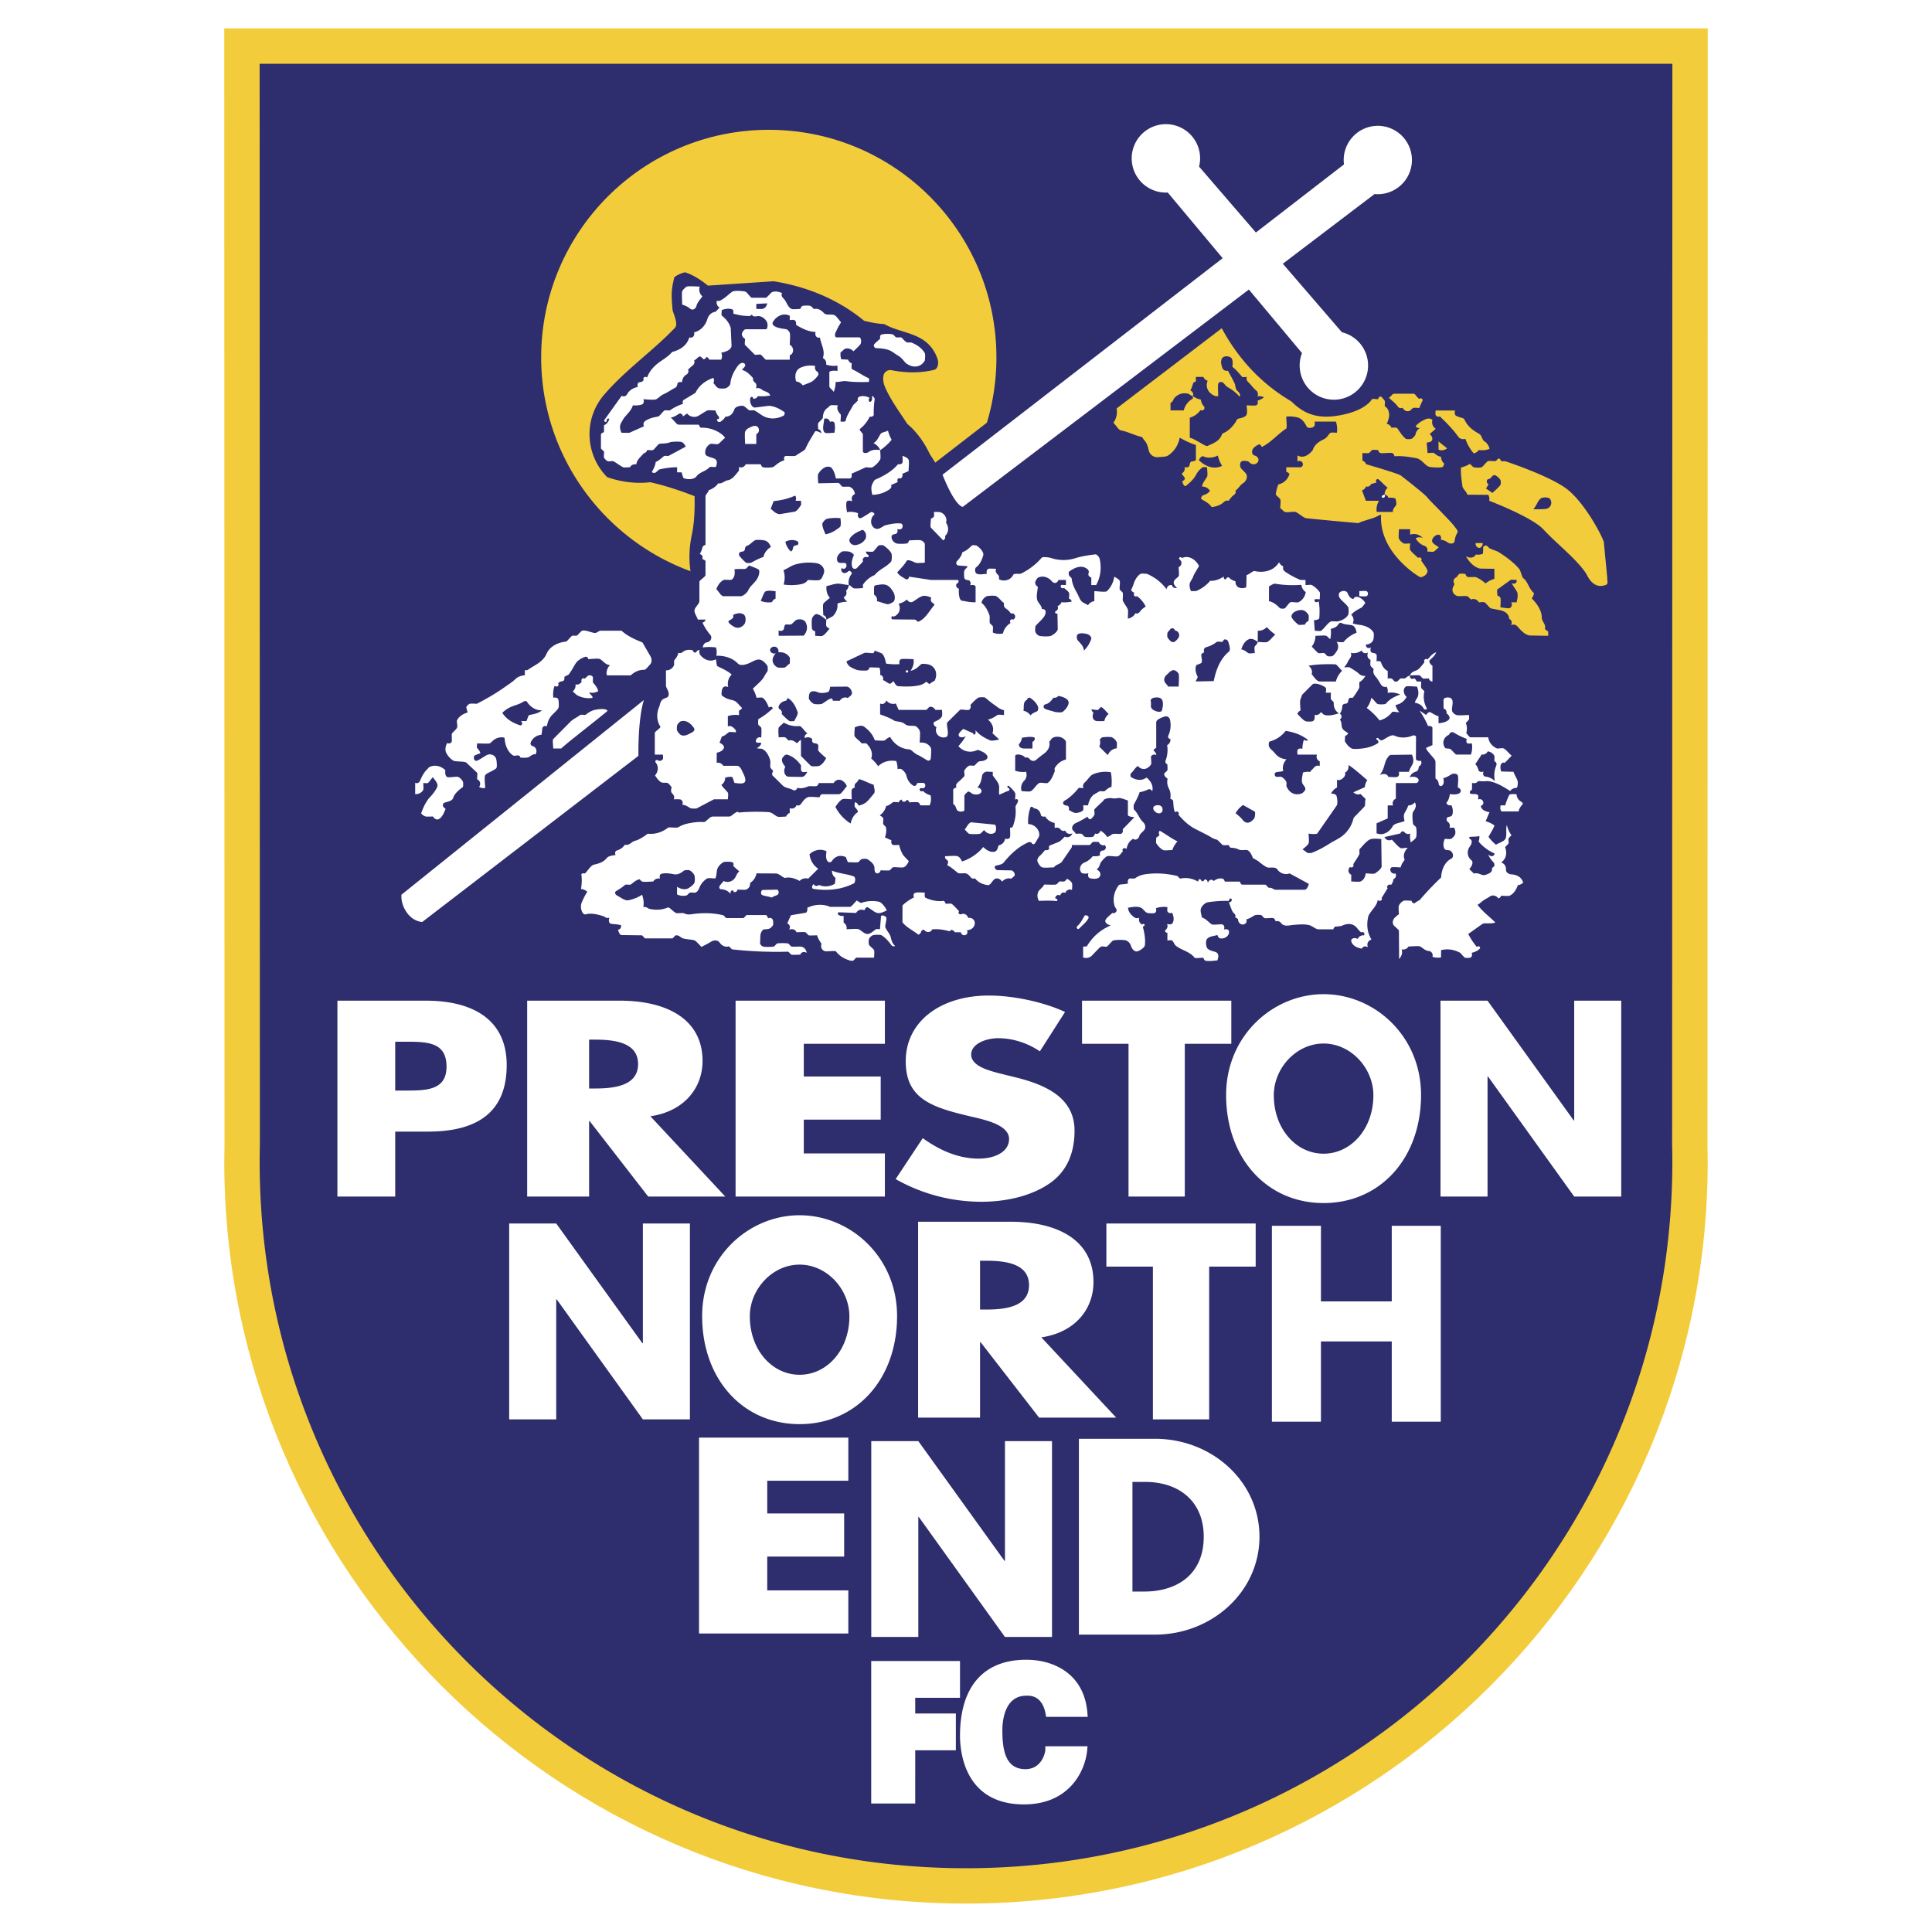
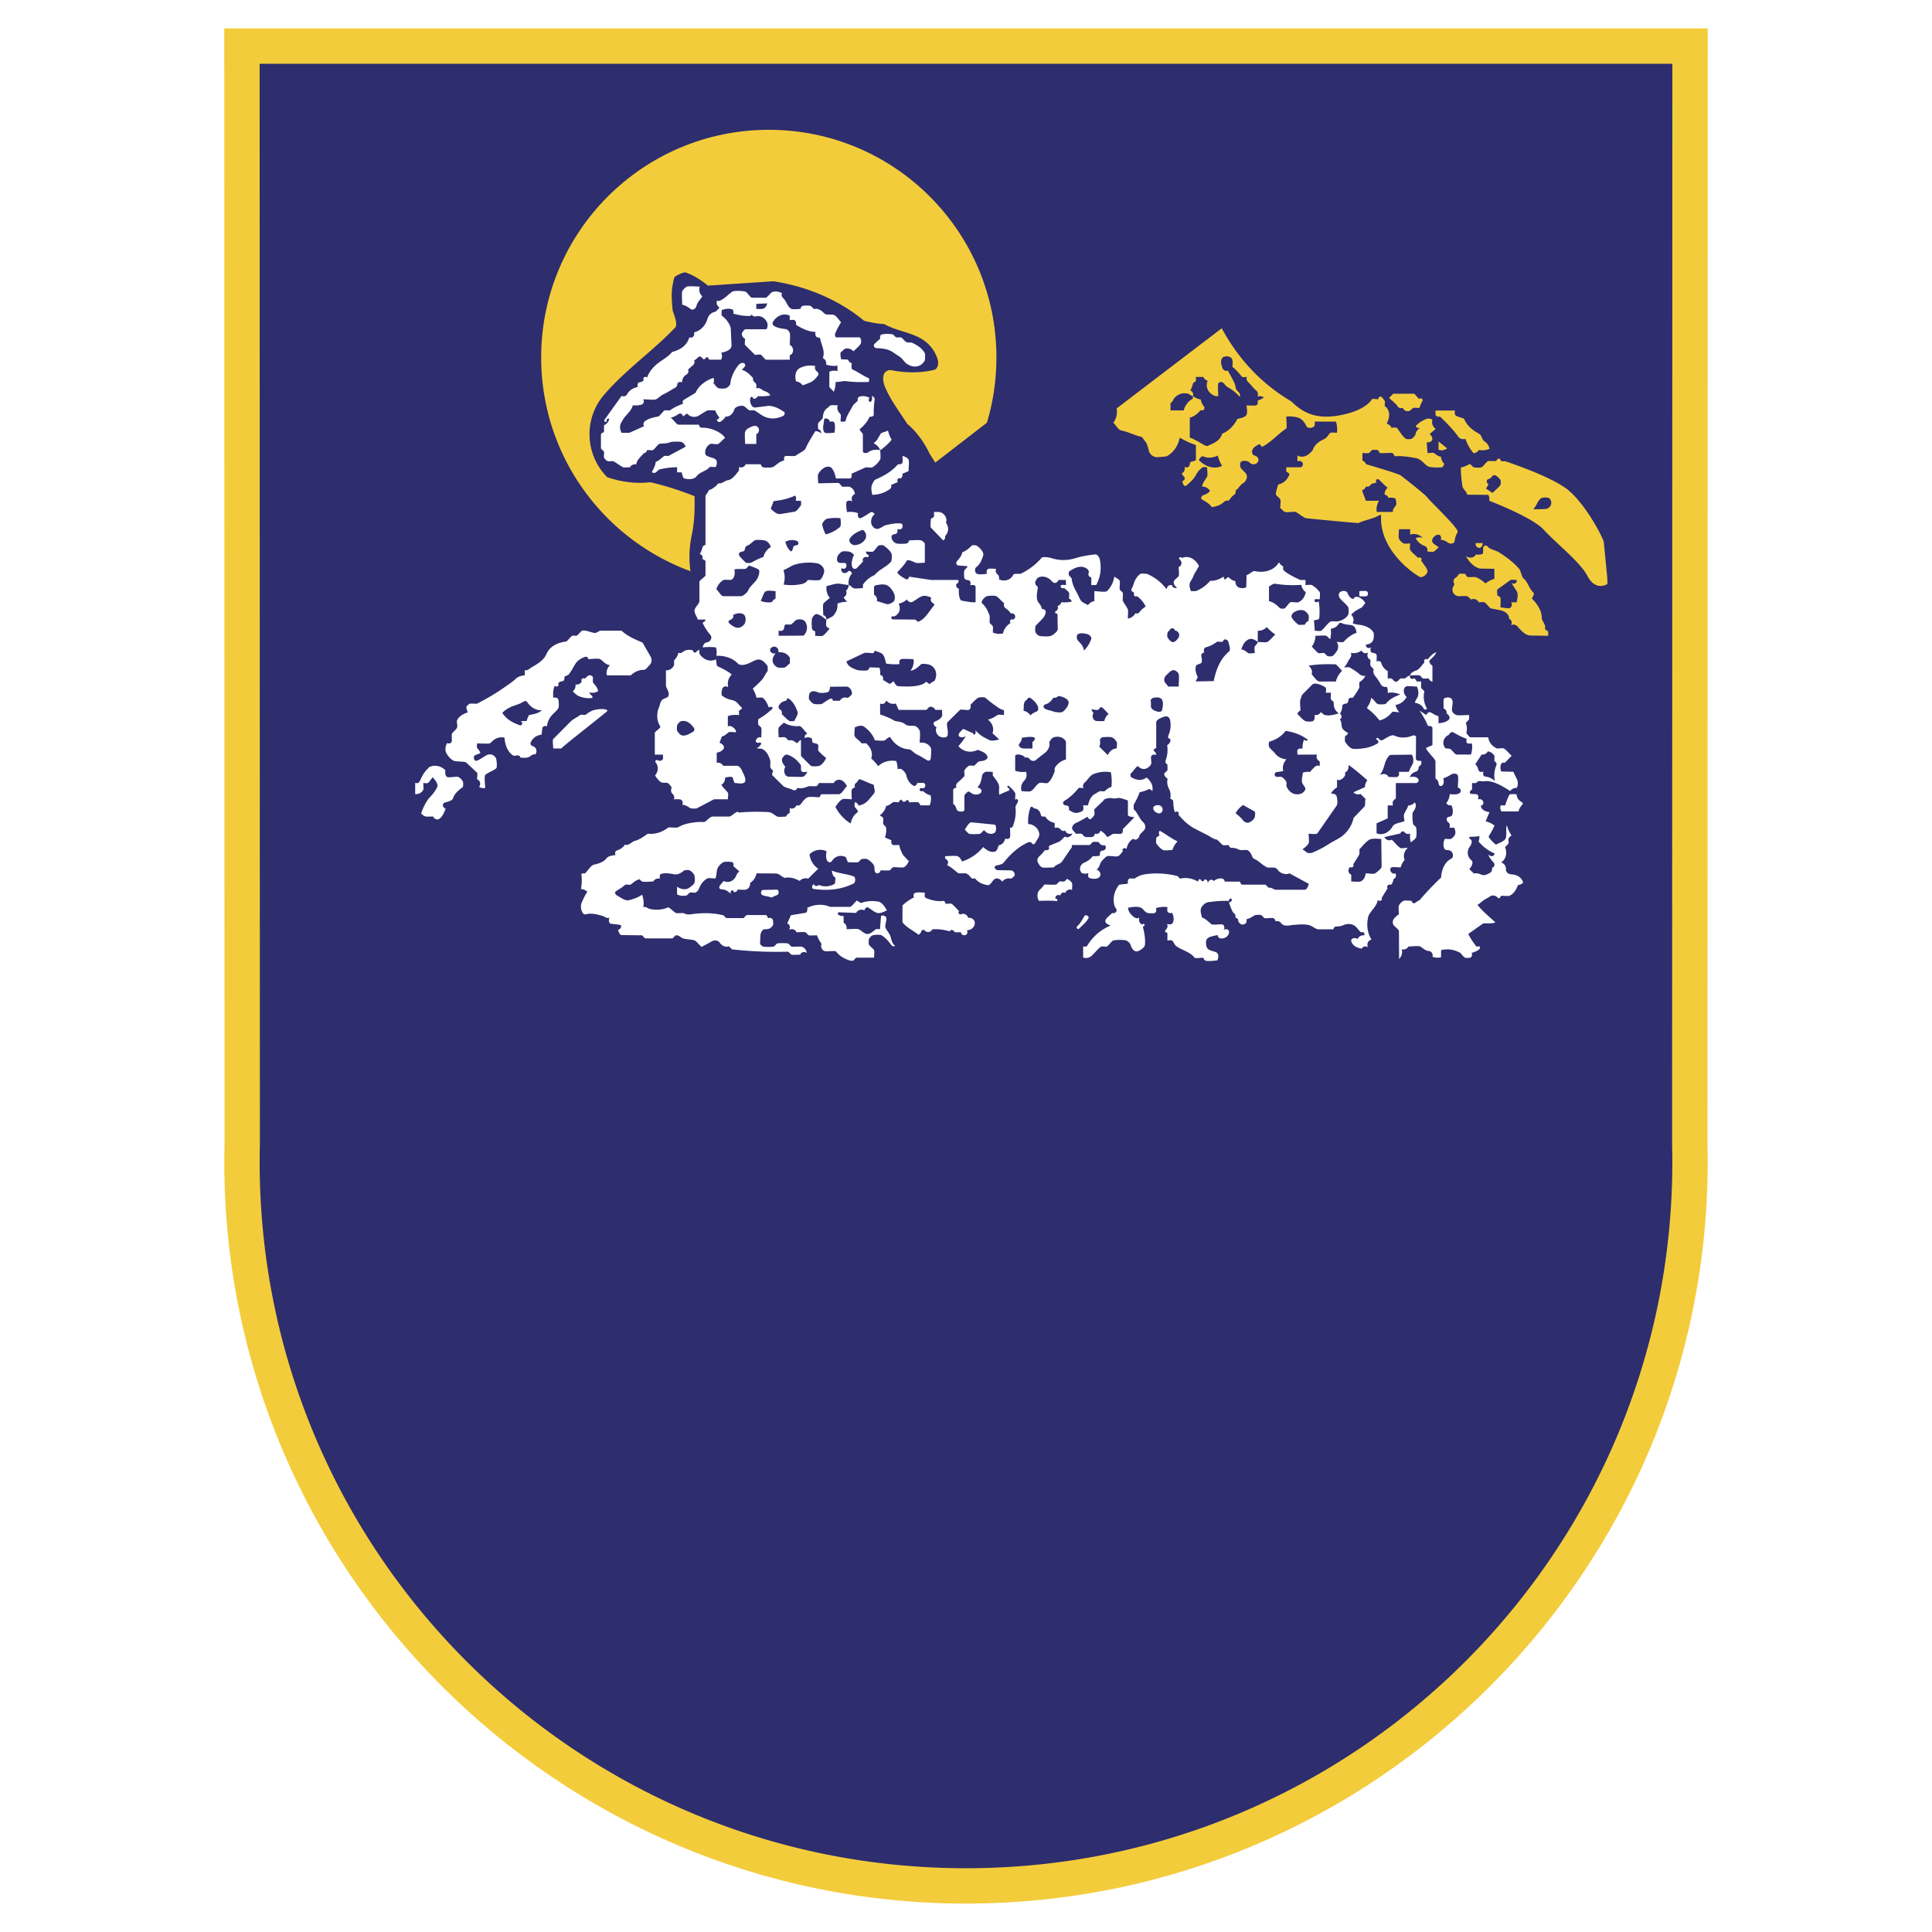
<svg xmlns="http://www.w3.org/2000/svg" width="2500" height="2500" viewBox="0 0 192.756 192.756">
  <g fill-rule="evenodd" clip-rule="evenodd">
    <path fill="#fff" d="M0 0h192.756v192.756H0V0z" />
    <path d="M166.852 2.834H22.375l.025 111.394-.022 1.693c0 40.803 33.196 74 73.999 74 40.804 0 74-33.197 74-74l-.021-1.691.025-111.396h-3.529z" fill="#f3cc3c" />
    <path d="M166.852 6.363H25.904l.024 107.872a67.798 67.798 0 0 0-.022 1.688c0 38.92 31.551 70.471 70.471 70.471 38.921 0 70.472-31.551 70.472-70.471 0-.562-.008-1.125-.021-1.688l.024-107.872z" fill="#2e2d6d" />
    <path d="M99.414 35.661c0 12.542-10.169 22.71-22.711 22.71-12.543 0-22.711-10.168-22.711-22.71 0-12.543 10.168-22.711 22.711-22.711 12.542 0 22.711 10.168 22.711 22.711z" fill="#f3cc3c" />
    <path d="M160.824 54.614c-.494-2.001-1.172-4.042-2.766-5.469-1.961-1.758-4.4-2.769-6.648-4.077-2.289-1.71-4.627-4.542-6.279-5.598-1.652-1.056-4.451-1.698-7.434-1.331.045-.963 1.469-4.681-3.008-6.187l-4.678-5.426c1.709-1.297 6.988-5.31 7.592-5.767 2.588-.073 4.676-2.189 4.676-4.795a4.814 4.814 0 0 0-4.809-4.808c-2.568 0-4.654 2.029-4.783 4.567-.844.65-5.686 4.393-7.195 5.56l-4.387-5.089c.012-.131.025-.263.025-.392a4.814 4.814 0 0 0-4.809-4.808 4.814 4.814 0 0 0-4.809 4.808c0 2.478 1.891 4.5 4.301 4.757l4.168 4.984-26.665 20.609-.542-.833c-.57-1.223-1.376-2.297-2.252-3.026-.85-1.304-1.683-2.414-2.227-3.686-.165-.383-.235-.83-.132-1.201.09-.32.447-.535.757-.474 1.439.283 2.918.302 4.286-.034.364-.089.456-.657.353-1.007a3.6 3.6 0 0 0-1.601-2.07c-1.147-.691-2.522-.806-3.747-1.492-.62-.021-1.304-.149-2.003-.329-2.584-2.134-5.738-3.422-9.035-3.939l-6.541.436c-.651-.522-1.401-1.036-2.228-1.314-.189-.064-1.098.36-1.137.523-.296 1.232-.305 1.683-.161 3.226.021.232.602 1.389.244 1.765-2.242 2.35-4.958 4.21-7.083 6.695-2.084 2.435-1.874 6.003.313 8.216 1.448.502 2.918.664 4.303.505 1.563.359 3.016.842 4.414 1.391.031 1.365-.017 2.614-.27 3.828-.287 1.372-.347 2.788-.019 4.284a18.718 18.718 0 0 1-.858 2.356c.061.621-.02 1.29-.097 1.95-.064.553-.276 1.095-.715 1.444-.958.763-2.145.211-2.9-.512-1.088-1.042-2.6-1.196-4.006-1.18-2.708.03-5.165 1.318-7.362 2.823-2.347 1.608-4.252 3.87-7.08 4.942-.393.475-.677 1.169-.75 2.023-1.197 1.66-2.932 3.034-3.751 5.051-1.208 1.614-1.145 3.769.322 5.34 1.653 1.883 3.021-.371 5.369-1.627 1.813-.97 1.797-1.601 3.904-2.928 1.653-1.042 2.696-1.322 3.969-1.867l-16.289 13.08-.083.533c-.038.235-.175 1.476.771 2.812.8 1.129 1.942 1.529 2.678 1.528h.473L63.857 77.05c.28 1.562.832 2.903 1.872 3.461.421.225.616 1.071.083 1.194-2.886.671-5.855 1.82-8.553 3.604a7.345 7.345 0 0 0 1.598 8.186c1.375.354 2.673.985 3.921 1.447 1.57.03 3.024.103 4.472.254 3.598.375 7.146 1.092 10.732 1.55 2.271.287 4.556.463 7.025.543 2.588-.641 5.143-2.042 7.776-2.656l2.525-.005 2.263-.387c.646-.049 1.275-.149 1.848-.396.188-.081.191-.625.285-.937.131-.437.404-1.084.766-1.038.902.116 1.859.123 2.807.121.643 0 1.258.278 1.65.805.123.519.312 1.039.564 1.529.943.733 1.908 1.463 2.678 2.353.189.219.541.236.816.328a.724.724 0 0 0 .689-.115c.658-.527 1.312-1.084 2.109-1.276.107-.026.34.342.412.34a14.162 14.162 0 0 1 3.193.266c.697-.664 1.738-.92 2.605-.42 1.354.781 2.914 1.291 4.479.975l1.242-1.48c.221-.665.859-1.406 1.777-1.447.434-.02.861.118 1.285.146 2.088.143 4.166.438 6.201.899 1.648.786 3.475.937 5.139.841 2.533 1.119 5.158 1.302 7.734 1.359.857.018 1.711-.205 2.473-.436l1.768-1.687c.6-.502 1.043-1.175 1.043-2.073.711-2.083 1.852-4.138 2.068-6.442.18-1.92.102-3.856-.154-5.772.236-3.057-.607-6.08-2.27-8.65l-2.332-3.848c-1.719-3.199-4.002-6.119-7.215-7.918-2.598-2.336-5.811-3.85-9.164-4.763-5.158-1.406-10.51-1.692-15.828-1.888-.188-.006-.756.179-.945.185l-6.516.124-4.627.474c-1.02.083-2.051.044-3.068-.056-1.713-.167-3.268-1.097-4.137-2.604l-.043-.064c1.43-1.086 6.381-4.829 12.256-9.292l3.377 3.376c3.188 1.126 3.289 1.433 6.408 4.906l1.576.695c3.551 1.088 7.295 1.131 10.947 1.675a10.39 10.39 0 0 1 3.145 1.015c2.203 1.113 4.078 2.747 6.277 3.855.711.36 1.457.771 1.883 1.62 1.07.63 2.412.824 3.635 1.316 3.086 1.243 5.725 3.305 8.48 5.243.113.081.277-.054.289-.208a29.413 29.413 0 0 0-.047-4.603 7.012 7.012 0 0 0-.887-2.826c-1.221-2.166-3.395-3.394-5.234-4.923l-4.77-2.921-1.023-.906c-.053-.049-.041-.408 0-.488.076-.146.223-.314.367-.358.305-.095.662.004.939.163 1.566.896 3.131 1.832 4.877 2.331 1.488.821 3.092 1.477 4.426 2.548 1.59 1.277 2.836 2.92 4.141 4.745.855.512 1.754 1.297 2.805 1.965.088.054.375.075.375-.087l.004-1.879c.13-1.349.001-2.706-.325-4.024zm-38.041-22.532c.004-.001 1.746-1.474 1.746-1.474l4.031 4.677s-.807 2.258.162 3.388c.969 1.128-6.081-4.892-5.939-6.591z" fill="#2e2d6d" />
    <path d="M87.823 44.912c-.009.176.072.788-.009.931-.173.31-.469.597-.771.778-.118.071-.631-.01-.653 0l-1.437.644c.068.199.002.471-.15.471h-1.407c-.076-.375-.188-.796-.464-1.083-.107-.111-.446-.12-.625-.026a1.667 1.667 0 0 0-.672.665c-.08.154 0 .762 0 .926l1.989-.039c.136-.003.331.346.409.368.145.04.627-.016.714.016.338.126.52.415.548.73-.276.101-.405.401-.26.735-.27-.148-.563-.073-.585.078-.054.361.007.675.055.994a2.061 2.061 0 0 1 1.109.106c-.071.208-.005.498.181.499.2 0 .866-.479 1.089-.601.15-.083.452.159.333.25-.37.281-.46 1.027.044 1.342.405.252.802-.229 1.111-.3.499-.115.988-.224 1.515-.167.191.02.243.389.033.542-.084.062-.246.04-.405.021.075.194.02.441-.172.482-.136.029-.361.049-.39.235-.041.27.165.599.483.708.161.055.841.049 1.041 0 .119-.029.188-.185.234-.304.242 0 .973-.068 1.185 0 .153.05.373.241.373.366v1.863c-.189 0-.784.063-.926 0-.294-.132-.788-.381-.902-.166-.192.357-.545.716-.923 1.122.158.309.524.48.846.678.146.089.329-.042.332-.243l2.182.327 2.664.004c.18 0 .078.38-.087.347-.129.216-.04.447.213.521-.033.439.02 1.153.304 1.199.458.074.903.185 1.363.152v-1.54c0-.165-.32-.229-.538-.142.084-.219.03-.465-.162-.507-.135-.028-.365-.042-.414-.207-.042-.136-.059-.64 0-.773.057-.132.219-.23.332-.4-.332-.075-.659-.058-.944-.098-.183-.025-.278-.273-.131-.432.228-.243.489-.567.529-.887.447-.152.704-.44.968-.677.064-.058.412-.018.468.019.389.25.74.697.656.968-.16.53-.377.96-.721 1.2-.148.105-.107.535.045.614.287.15.688.048 1.043.031-.072-.184-.025-.437.154-.502.129-.047.592 0 .771 0-.117.212-.014.437.172.592.125.105.133.33.104.455.518.259 1.174.08 1.422-.444.086-.184.633-.056.775-.124a6.435 6.435 0 0 0 2.074-1.592c.098-.11.756-.022.916.031a3.913 3.913 0 0 0 2.41.031c.666-.208 1.357-.313 2.029-.389.168-.018.393.321.416.422.211.937.102 1.823-.344 2.639h-.486v-.762c-.199-.025-.359-.227-.266-.449.047-.113.006-.272-.119-.377-.549-.459-1.266-.176-1.826.242-.045.033-.061.229-.012.373.025.073.256.263.26.296.051.545.275 1.001.521 1.436.178.313.289.69.48.871.193.183.451.235.629.385.172-.245.396-.38.637-.412v-.995c.25 0 1.123.129 1.258 0 .381-.365.637-.849.734-1.448.227.153.449.243.541.42.064.124-.043.694 0 .86.02.077.283.259.303.337.043.166-.025.714 0 .772.162.356.383.584.508.89.047.115 0 .661 0 .911.324-.054.598-.249.752-.537.201.073.365-.027.459-.169.133-.198.33-.336.568-.502a2.79 2.79 0 0 0-.873-1.041c-.176.141-.426-.11-.25-.328-.205-.083-.357-.241-.32-.311.191-.355.27-.717.369-.911.176-.339.371-.563.561-.664.148-.082.709.021.645-.007.875.4 1.451.874 1.949 1.536.068-.333.303-.471.553-.393.018.193.236.335.498.25-.223-.16-.383-.402-.326-.61.068-.248.354-.36.48-.545.078-.116 0-.698 0-.915.312-.108.389-.543.107-.744-.168-.12.027-.366.238-.158.629-.286 1.311.086 1.68.775.033.062-.477.77-.57 1.073-.041.138-.184.356-.268.505-.174.308-.082.671.053.954.156 0 .496-.011.471 0a3.56 3.56 0 0 0 1.434-1.033c.422.021.891-.11 1.355-.426-.033.25.184.367.242.226.055-.129.217-.205.326-.088.16.174.387.272.605.336-.021.306.131.558.383.64a.966.966 0 0 0 .691-.04l.031-1.221c.293-.062.619-.442.818-.396.848.197 1.904.003 2.422-.883a.858.858 0 0 0 .436.427c-.098.19-.002.392.164.509.443.311.924.57 1.535.836-.006-.002.377 0 .506 0v.506c.129 0 .545-.052.635 0 .295.173.574.417.783.709.055.076 0 .561 0 .709-.102 0-.436-.032-.469 0-.18.175.102.432.363.197.111.609.105 1.133.061 1.686-.01.125-.305.196-.529.206l.082 1.052c.168 0 .553.055.629 0 .35-.253.578-.685.939-.912.115-.071.627.009.773-.03.389-.105.795-.3.986-.649.064-.116.072-.665 0-.773-.236-.357-.646-.603-.863-.945-.113-.182-.078-.447.053-.544.25-.185.652-.143.742.075.115.274.268.572.598.608.08-.235.342-.305.715-.079.088.052.342.227.469.489-.176.2-.297.407-.381.45-.426.218-.756.398-1.031.713a.69.69 0 0 1 .15.852c.375.145.748.154.891.185.588.131.988.373 1.191.744.059.108.02.616-.023.719-.125.31-.43.466-.729.469-.041.289.227.458.494.283-.102.255-.045.502.146.543.135.028.359.042.414.207.037.109 0 .506 0 .653.189-.072.412-.014.445.096.131.405.348.705.668.86v.775a.445.445 0 0 1 .578.162c.074.119.236.167.4.086.041-.021.227-.246.307-.276.082-.031.396.026.467-.026.139-.104.287-.242.48-.275-.102.25.217.466.395.273a.707.707 0 0 1 .271.332h.445c0 .128-.035.525 0 .642.025.079.326.29.309.365-.139.562-.025 1.189.262 1.69-.102.175-.287.085-.332-.008-.17-.343-.512-.514-.873-.57.053-.262.211-.422.268-.555.15-.352.07-.737-.055-1.057-.266 0-.979-.094-1.113 0-.34.231-.219.802.08 1.023-.258.466-.645.735-1.113.809.072.286.18.493.379.73-.207-.006-.66-.095-.711-.028a2.3 2.3 0 0 1-1.254.842 7.074 7.074 0 0 0-1.277-1.245c.221-.297.369-.625.451-1.011.258.175.391.452.605.601.109.076.779.073.857-.024.311-.393.768-.674 1.432-.913-.506-.2-.887-.232-1.273-.15a.861.861 0 0 0-.088-.623.5.5 0 0 1-.566-.208c-.178-.292-.348-.59-.572-.844-.172-.194-.25-.463-.154-.695-.082-.089-.297-.28-.324-.359-.035-.104 0-.459 0-.582-.264-.097-.391-.397-.246-.73-.27.148-.52.065-.641-.195a1.315 1.315 0 0 1-1.086.23c.133.24-.004.452-.137.641-.152.211-.246.536-.531.805.195 0 .471-.024.525 0 .217.103.783.465.939.617a.805.805 0 0 0 .672.237c-.172.306-.369.502-.611.632 0 .135.008.545 0 .559a7.845 7.845 0 0 1-.662 1.013c-.18-.061-.395-.001-.422.175-.021.137-.047.358-.223.385-.137.021-.363.047-.383.225-.027.249-.057.544-.256.785a.322.322 0 0 1 0 .57c.199.241.152.564.215.792.072.266.396.425.623.588a.529.529 0 0 1-.309.269c0 .123-.051.5 0 .58.168.265.398.551.668.676.201.093.953.011 1.186-.023a3.53 3.53 0 0 0 1.383-.488c.16-.1.076-.306-.061-.363-.174-.072.047-.306.178-.101.057.086.238.215.406.124.377-.208.869-.574 1.156-.438.586.276 1.26.232 1.828-.003.131-.055.334.016.334.133l-.014 2.165c-.002.202.344.267.496.206.121.217.037.467-.207.581-.008.189-.072.436-.225.485-.301.094-.584.257-.662.591.318-.103.674-.059.834.172.1.146-.023.405-.229.405h-2.008v1.562a.492.492 0 0 0-.275.667h-.537v1.298l-1.113.49v.995c.65.267 1.295-.127 1.611-.704.17-.313.811-.343 1.182-.518-.061-.285-.115-.556-.01-.772.123-.25.309-.502.369-.777a.886.886 0 0 0 .668-.317c.227.362.006.689-.174.954-.121.181-.045.982 0 1.209.016.077.287.26.303.338.045.186.068.812 0 .975-.084.206-.318.339-.535.517a2.232 2.232 0 0 1-.057-.89c-.227.125-.453.025-.592-.144-.125-.148-.371-.016-.377.14l-1.598.367a.529.529 0 0 0 .734.257c.305.304.547.635.865.837.086.055.48-.022.73-.028-.396.378-.482.84-.311 1.21-.211.24-.338.488-.4.745-.221 0-.77-.053-.908 0-.137.052-.154.257-.094.389.09.191.314.283.48.212.121.218.039.468-.207.582a.95.95 0 0 1-.238.568c-.25-.145-.494.178-.336.334l-.604.973c.129.16-.121.411-.383.201-.07.416-.303.688-.564 1.028-.125.163-.332.436-.371.588-.207.833-.115 1.629.309 2.322-.365.132-.492.433-.348.767-.27-.149-.52-.067-.617.145-.453-.069-.943-.288-1.053-.751-.061-.253.352-.406.629-.215.15-.277.416-.4.641-.354.15-.21-.102-.435-.264-.289-.207-.156-.332-.344-.48-.508-.32-.355-.818-.458-1.395-.191-.105.049-.406.102-.666.104-.131.001-.211.154-.256.274h-1.502c-.242 0-.613-.36-.965-.43-.512-.102-1.031-.046-1.539-.004-.381.032-.9.211-1.207-.191-.098-.127-.316-.263-.529-.161-.057-.145-.123-.295-.244-.329-.16-.045-.709.042-.875 0-.078-.02-.258-.28-.336-.303-.125-.037-.559-.03-.66.029-.252.151-.506.328-.83.398.092.208.01.38-.143.461-.309.167-.645-.075-.664-.409-.008-.115-.15-.193-.299-.25.113-.186-.039-.35-.178-.476-.148-.136-.348-.794-.447-1.022.221-.012.367-.203.254-.356-.072-.096-.264.041-.252.217-.75-.042-1.471.046-1.988.11-.445.057-.723.429-.797.641-.098.284.066.646.09.891.441.151.678.489.961.676.166.109.895-.029 1.09.029.182.054.238.29.15.508.221-.085.477-.028.506.173.064.441-.445.821-.939.687-.086-.023-.158-.162-.217-.316-.35.104-.822.125-1.033.387-.182.227-.109.833.08.993.316.269.787.231.951.437.16.198.08.485 0 .712-.404.04-.799.104-1.176.034-.111-.021-.184-.18-.229-.299-.18 0-.811.08-.871 0-.473-.615-1.27-.731-1.859-1.188-.176-.138-.234-.418-.398-.533-.07-.05-.367 0-.455 0v-.767c-.164.012-.301-.179-.197-.265.18-.153.281-.377.154-.61.236.052.477.049.555-.085.184-.313.113-.702-.037-1.034-.203.069-.41.014-.475-.149-.027-.07 0-.344 0-.417a2.422 2.422 0 0 0-1.145.106c.072.215.02.436-.145.486-.137.041-.629.028-.746-.028-.248-.117-.391-.414-.596-.504-.375-.166-.842-.079-1.295-.001.014.375.256.647.492.855.17.15.385.27.631.135-.094.315.039.591.293.691.148-.198.377.089.129.163-.105.031-.035.186.012.391.098.425.182.945.125 1.488-.023.234-.406.493-.672.604-.355.147-.637-.22-.75-.604-.049-.169-.26-.387-.447-.454-.232-.084-1.057-.074-1.289 0-.15.047-.49.531-.641.607-.092.045-.49-.051-.574 0-.217.132-.74.732-.928.913a.839.839 0 0 1-.861.173v-1.085c.102 0 .365-.024.35 0 .559-.927 1.299-1.636 2.41-2.115-.451-.092-.641-.358-.51-.576.145-.239.422-.434.662-.667.154.068.326-.012.406-.167.098-.185-.129-.367-.17-.491-.229-.716-.076-1.447.398-2.101.094-.129.596-.067.938-.188-.07-.21-.018-.423.146-.481.098-.034.477.03.557-.03a2.2 2.2 0 0 1 .988-.396c1.053-.159 2.131-.094 3.23.172.016.003.236.275.311.257.562-.139 1.189-.024 1.768.308-.029-.217.188-.333.248-.194.055.13.24.223.309.08.092-.187.369-.15.396.236.148-.354.4-.4.6-.188.225-.192.561-.321.891-.232.096.027.168.17.213.29h1.496c.045.119.127.304.234.304h2.293c.068 0 .27.244.357.321.234-.087.514.185.678.185h2.885c.225 0 .367-.312.43-.586l-1.92-1.044c-.373.162-.932.026-1.211-.391-.186-.275-.646-.162-.939-.193-.238-.025-.791-.491-.965-.63-.115-.091-.527-.288-.545-.331-.139-.336-.258-.631-.547-.775-.096-.048-.668.037-.805-.037a1.772 1.772 0 0 0-.801-.196c-.133-.001-.213-.153-.258-.273-.121 0-.488.045-.58 0-.152-.076-.506-.547-.666-.564-.297-.034-.562-.275-.904-.44l-1.324-.677c-.586-.34-1.09-.806-1.545-1.358.143-.178-.107-.429-.348-.236-.148-.387-.146-.756-.17-1.09-.01-.13-.156-.208-.291-.26.059-.334.033-.683-.123-.976-.166-.31-.234-.667-.141-1.013-.188-.128-.365-.313-.34-.495.012-.089.289-.272.314-.352.035-.104 0-.459 0-.6-.16-.042-.236-.222-.174-.385a2.967 2.967 0 0 0 .15-1.527.577.577 0 0 0 .318-.617c-.164.007-.273-.169-.201-.329.227-.49.283-1.038.176-1.565-.051-.241-.281-.415-.512-.346-.328.1-.871.31-.871.583v2.569a.34.34 0 0 0-.266.261.604.604 0 0 1 .279.427c-.201-.079-.457-.032-.52.147-.049.134.059.646 0 .771-.094.193-.299.348-.443.416-.324.15-.658.029-.879-.23-.295.183-.424.496-.658.696-.152.13-.045.393-.07.375.609.407 1.154.397 1.592.078.119.095.254.23.365.385.205.285.295.639.203.99-.082-.164-.256-.26-.404-.188-.293.143-.607.24-.852.274-.16.479-.367.838-.578 1.232-.027.056-.035.456.014.5.393.361.52.9.904 1.253.195.18.299.461.148.753-.047.09-.486.453-.51.597-.053.318-.41.525-.623.311a1.344 1.344 0 0 0-.652 1.022c-.27-.217-.521.034-.369.22-.178.19-.303.425-.492.5-.191.076-.898-.074-1.086 0-.174.068-.625.553-.684.725-.068.203-.135.443-.373.6.348.14.52.495.27.771-.164.18-.582.2-.953.089-.148-.045-.205-.275-.121-.49-.312.08-.645.056-.736-.092-.254-.406-.023-.831.344-.974.33-.129.607-.36.826-.64.246.037.488.015.725-.068-.072-.22.02-.484.242-.48.244.003.482-.308.213-.55-.191.083-.492-.046-.588-.309-.123 0-.479-.034-.582 0-.078.027-.27.304-.338.304h-1.787c.117.212-.111.377-.23.583l-.756 1.101c-.186.228-.625.273-.773.544-.234 0-.967.068-1.17 0-.205-.07-.338-.301-.439-.495-.139-.261.037-.532.215-.679.223-.18.34-.399.529-.558a.36.36 0 0 0 .389-.107c-.057-.132-.02-.307.023-.327.262-.116.787-.308 1.021-.423.057-.028.373-.35.51-.479.266.147.613.025.762-.325-.318.138-.619.009-.727-.284-.189.113-.389 0-.512-.163-.107-.139-.34-.143-.533-.101v-.49a1.43 1.43 0 0 1-.959-.655c-.186.063-.396.002-.42-.147-.057-.357-.32-.654-.705-.651-.037-.143-.291-.226-.336-.09a4.253 4.253 0 0 0-.227 1.65c.824.024 1.336.896 1.012 1.378-.256.383-.396.869-.654.523-.084-.115-.227-.128-.357-.071-.986.434-1.777 1.191-2.443 2.012-.184.226-.537.229-.826.335-.164.06-.018.403.213.424l1.34.024c.23 0 .414.305.371.5-.02.079-.264.249-.35.331-.311-.094-.662.011-.9.292-.195-.287-.521-.427-.787-.229-.189.14-.391.604-.633.575-.496-.058-.973-.262-1.307-.689-.189.114-.367-.013-.479-.173a.918.918 0 0 0-.39-.303c-.148-.057-.688.044-.806-.043-.343-.257-.672-.585-1.085-.778.129-.236.123-.446-.034-.537-.116-.067-.227-.211-.159-.363.233 0 1.007-.071 1.218 0 .233.078.371.34.461.527a4.574 4.574 0 0 0 2.115-1.44c.346.331.777.578 1.176.451.197-.063.285-.366.354-.618a.79.79 0 0 0 .65-.674c.221.075.447.022.49-.144.049-.169 0-.75 0-.954.281.091.34-.287.385-.424a3.883 3.883 0 0 0 .16-1.622c-.018-.144.232-.387.256-.624.014-.153-.166-.244-.293-.105 0-.174.055-.591 0-.684-.158-.268-.398-.499-.629-.699-.119-.101-.232.169-.021.217.109.025.137.237-.031.281-.182.046-.689.292-.9.379-.062-.353.029-.699-.035-.936-.098-.371-.377-.639-.611-.986v-.352c-.148 0-.617-.053-.74 0-.154.065-.309.233-.33.382-.057.392-.135.808-.465 1.174.342.05.523.318.342.53-.162.186-.564.237-.875.072-.108-.059-.32-.262-.425-.179-.164.131-.341.307-.341.414v1.411c0 .199-.646.224-.757-.036-.087-.203-.148-.466-.358-.569V78.8c0-.107.184-.188.333-.245-.112-.186.004-.387.138-.503a6.2 6.2 0 0 0 .645-.62c.048-.058-.049-.472 0-.559.104-.19.281-.374.465-.474.094-.051.489.027.551-.027.178-.153.328-.421.582-.428.275-.007.764-.14.707-.445-.039-.208-.287-.389-.434-.461-.236-.117-.508-.238-.557-.215-.71.338-1.443.164-1.912-.381a6.06 6.06 0 0 0 .736-.989c-.353.194-.71.113-.71-.123-.001-.202.255-.406.454-.609l.995.436c-.004.229.354.183.213-.311.486.559.916.755 1.436 1.006.182.088.545.018.951-.073l-.678-.626c.172-.435.039-.953-.449-1.363.467-.099.705-.303.955-.457.096-.057.516 0 .645 0v-.479c-.4-.074-.711-.36-.941-.517-.373-.252-.654-.508-.928-.726-.096-.077-.594-.055-.689 0-.299.17-.521.456-.79.713.064.16.022.435-.166.502-.154.056-.787-.088-.876 0l-1.235 1.218c-.193.192.136.919-.017 1.358-.067.19-.408.213-.662.125a.73.73 0 0 1-.423-.989c-.301-.092-.392-.448-.177-.541.274-.119.593-.251.725-.564.033-.079 0-.477 0-.605h-.667c-.103-.209-.35-.367-.59-.296-.07.02-.262.296-.329.296h-2.744l-.28-.639c-.347.104-.698 0-.954-.303-.101.316-.377.427-.614.3v1.088c.467.176.935.326 1.397.619.191.121.758.061 1.086.352.265.234.668.136.972.184.208.033.421.298.495.486.076.192 0 .871 0 1.181.427-.056.899.097 1.114.528.063.124.013.865-.013 1.048-.026.183-.191.262-.315.201-.199-.098-.765-.472-.97-.55-.348-.134-.654-.551-.863-.56-.821-.034-1.526-.543-1.896-1.227-.266.052-.399.248-.552.331-.148.08-.718 0-.981 0-.189-.552-.586-1.026-1.094-1.378-.239-.167-.631-.047-.912.087 0 .217-.074.8 0 .899.192.258.494.431.7.702.212-.032.453-.01.457-.008.527.504.652 1.035.485 1.504.265.229.478.464.697.77.462-.444 1.11-.639 1.808-.511.072.214.123.492.134.828.233-.139.424-.009.567.128.14.137.269.347.283.413.115.522.37.895.744 1.095.14.075.324-.089.355-.274.152 0 .577-.042.664 0 .194.093.189.398 0 .507-.045.026-.336-.013-.36.013-.175.181.089.418.261.264.245.238.517.384.773.44.077.386.036.722-.098 1.004h-.925c-.047-.12-.115-.271-.234-.304-.16-.044-.699 0-.898 0 .012-.164-.191-.304-.266-.189-.13.202-.45.185-.444-.085-.176.04-.277.145-.301.274-.126 0-.515-.062-.6 0-.213.154-.431.351-.667.358a1.572 1.572 0 0 1-.636.942c.143.099.29.168.338.282.043.1-.034.475 0 .578.026.079.263.267.276.333.07.33.016.666-.097 1.014l.652.287c-.064.189-.011.404.154.46.109.036.507 0 .607 0 .08.328.191.643.354.932.084.15.463.526.612.684-.107.234-.256.516-.51.613-.18.068-.864-.045-1.07 0-.077.016-.261.284-.337.304-.166.041-.702 0-.898 0-.033.224-.286.394-.474.254-.185-.136-.097-.479-.171-.681-.106-.288-.42-.523-.68-.688-.086-.055-.477-.035-.58 0-.079.026-.26.286-.337.304-.186.043-.784 0-1.021 0-.046-.109-.207-.509-.209-.511-.56-.256-1.091-.092-1.422.451-.013.021-.227.152-.39-.03-.178-.198-.178-.597-.11-1.001-.555-.267-1.216-.161-1.696.3.057.57.366 1.106.868 1.442l-1.001.991c-.315-.095-.667.01-.851.228-.475-.259-.979-.41-1.433-.307-.192.043-.581-.429-.942-.438l-1.93-.01c-.073.4-.309.745-.636.949.016.296-.124.582-.416.671-.119.037-.657 0-.852 0-.009.174-.181.294-.389.231.035-.23-.357-.231-.295.198-.336-.398-.69-.45-.974-.469-.161-.01-.191-.236-.1-.356.11-.145.232-.281.389-.463.437.222.965.037 1.199-.435.08-.159.161-.375.357-.523l-.599-.532c.054-.128.028-.343-.107-.386-.161-.051-.744-.072-.878 0-.271.147-.531.422-.619.708-.083.272-.051.631-.185.913-.197 0-.705-.068-.817 0a1.89 1.89 0 0 0-.721.796c-.1.222-.186.517-.475.622-.061.022-.425-.035-.528 0-.079.026-.267.255-.317.27a1.393 1.393 0 0 1-.967-.092v-.773c.391.273.88.346 1.226.099.183-.13.395-.29.497-.462.077-.131.06-.67 0-.795a1.153 1.153 0 0 0-.467-.474c-.093-.051-.493-.033-.573.033-.271.226-.615.431-.983.359-.412-.08-.84-.152-1.26-.046-.159.041-.216.277-.135.481-.289-.06-.555.063-.676.287-.241 0-.917.073-1.114 0-.118-.044-.22-.235-.282-.22-.372.092-.6.346-.859.523-.077.053-.492-.036-.569.036-.271.255-.63.458-.891.625-.183.116-.062.348.091.429.386.204.817.565 1.19.471.432-.109.872-.245 1.318-.548.154.448.189.835.125 1.26.233-.128.446.116.612.154.577.13 1.2.129 1.827-.136.151-.063.49.371.812.547.118.064.699-.034.821.035.352.199.765.076 1.068.044.956-.1 1.896-.085 2.846.153.041.01.238.275.306.275h1.688c.067 0 .27-.303.338-.303h1.887c.107 0 .188.183.245.332a.319.319 0 0 1 .484.207c.015.066.043.397 0 .473-.094.166-.264.324-.438.37-.208.055-.474.02-.538.078-.404.377-.244.82-.323 1.379-.004.024.125.243.304.302.195.063.873.044 1.08 0 .077-.017.26-.287.337-.305.207-.043.874-.043 1.081 0 .078.018.261.288.337.305.207.044.87-.018 1.002.017.299.078.459.291.525.611-.304-.158-.569-.047-.639.183-.186 0-.723.041-.889 0-.078-.02-.271-.298-.348-.295a40.066 40.066 0 0 1-5.548-.23c-.05-.005-.249-.224-.344-.31-.34.133-.709-.062-.908-.353-.198-.29-.581-.278-.858-.108-.318.196-.655.358-.964.528-.173-.164-.534-.586-.686-.649-.233-.099-1.059-.114-1.279-.256-.165-.107-.379-.314-.62-.244-.069.02-.262.297-.329.297h-2.701c-.068 0-.272-.31-.342-.308l-2.014-.025c-.21-.011-.295-.348-.366-.523.206-.035.338-.204.322-.446-.317-.123-.696-.099-1.024-.164-.204-.039-.25-.34-.145-.616-.255.141-.459-.087-.637-.143-.554-.175-1.195-.329-1.712-.178-.371.107-.615-.686-.437-1.124.159-.393.343-.773.577-1.13-.215-.18-.414-.257-.632-.267.081-.509.11-.992.037-1.454-.015-.093.225-.143.354-.095.32-.318.591-.819.914-.888.492-.106.959-.265 1.251-.639.178-.229.549-.271.893-.316-.096-.221-.023-.409.138-.457.315-.092.597-.283.8-.582.366.144.7-.306.964-.37.455-.111.879-.409 1.311-.721.682.079 1.414-.127 2.018-.597.11-.085.853.05 1.022-.048.298-.174.641-.31.993-.381.51-.102 1.043-.176 1.532-.135.265.022.572-.55.931-.55h1.634c.219 0 .508-.402.856-.484.063.132.265.062.533.047a21.72 21.72 0 0 1 2.544-.007c.314.019.569.298.865.445.13.065.69 0 .875 0a.601.601 0 0 1 .363-.363v-.477a.501.501 0 0 0 .679-.305c.188.114.372-.007.472-.156.171-.255.386-.516.633-.624.203-.088.951 0 1.193 0 .046-.119.126-.304.233-.304h1.685c.266 0 .525-.511.805-.8a1.14 1.14 0 0 0-.518-.584.595.595 0 0 0-.795.27h-1.489c-.047.12-.115.27-.234.304-.161.044-.712-.027-.827.026-.351.158-.708.244-1.086.146-.049.217-.267.315-.436.213-.297-.179-.748-.183-1.008-.437l-1.02-1.008c-.098-.098-.006-.319.065-.468-.164-.137-.307-.306-.301-.449.01-.255.04-.473-.025-.676-.134-.425-.364-.856-.77-1.052-.129-.062-.354.002-.536-.092.276-.12.715-.62.169-.529-.187.031-.299-.074-.264-.23.055-.242.305-.393.537-.277 0-.218.043-.795 0-.975-.018-.077-.274-.258-.303-.337-.032-.083 0-.379 0-.534.49-.265.958-.62 1.408-1.038.117-.109-.158-.311-.346-.109-.159-.405-.324-.777-.627-.987-.084-.058-.508 0-.609 0a3.275 3.275 0 0 0-.37-.906c.221-.225.831-.741 1.042-1.062.096-.143.22-.419.415-.666.039-.049.051-.458 0-.539-.169-.265-.422-.533-.713-.622-.287-.087-.637.111-.949.268-.403.202-1.017.396-1.293.104-.507-.537-1.319-.799-2.139-.767.056-.368.034-.609-.045-.833a5.317 5.317 0 0 0-1.316-.001c.045-.269.199-.479.425-.509.36-.048.573-.469.326-.754a5.081 5.081 0 0 1-.774-1.212c.175-.053.278-.162.312-.301h-.776c-.1-.312-.332-.608-.334-.869-.005-.363.491-.668.491-.994v-1.918c0-.128.607-.514.607-.642V56.01c0-.107-.185-.188-.332-.245.112-.186.021-.417-.241-.495.152-.22.213-.453.29-.707.026-.089.163-.16.283-.206v-4.84c0-.169.306-.413.313-.607a1.87 1.87 0 0 0 .963-.694c.334.094.647-.259.953-.303.43-.061.759-.522 1.112-.961-.008.011 0-.245 0-.362a.492.492 0 0 0 .667-.274h1.5c.046.12.114.274.233.304.201.049.906.06 1.066-.059.307-.228.628-.54 1.064-.633-.068-.165-.042-.385.093-.423.203-.057.912.061 1.071-.061.322-.246.854-.487.934-.666.293-.663.642-1.178.951-1.708.079-.134.433.011.636.163-.018-.234-.146-.38-.314-.416 0-.128-.044-.492 0-.587.058-.127.464-.43.467-.564.01-.357.123-.747.455-.958.119-.075.203-.223.326-.267.123-.043.542 0 .721 0-.16.331.025.643.261.888.069.072 0 .584 0 .722.193.042.491.034.511-.073.104-.54.447-.961.759-1.575-.009.018.336-.32.468-.441-.069-.157.004-.345.167-.393.312-.094.654-.052 1.002.125-.201.182-.05.487.107.378.158-.11.158-.35.11-.564.184.053.298.206.277.373a8.982 8.982 0 0 0-.085 1.495c.009.167-.292.236-.403.192a3.405 3.405 0 0 1-1.007 1.251c.044.224.323.401.323.512v1.684c0 .221.376.229.56.091.331-.244.764-.276 1.175-.194z" fill="#fff" />
    <path d="M133.852 41.4c2.498-.499 3.02-1.566 3.02-1.566.076-.074.494 0 .635 0-.012-.19.221-.341.307-.249.148.158.273.282.342.414.049.094-.025.501.01.525.588.407.494 1.169.186 1.745.277.098.412.232.475.411.242-.037.52-.04.592.063.285.407.51.782.852 1.041.061.046.457.04.553 0 .102-.041.371-.317.393-.414a.945.945 0 0 1 .453-.668c-.332.024-.463-.155-.389-.234.303-.319.65-.519 1.014-.666.189-.077.404-.057.621.069a.804.804 0 0 0 .326.911l-.604.526c.186.149.332.393.238.61-.068.162-.309.222-.533.232l.084 1.052c.168 0 .557-.062.641 0 .213.154.432.35.699.359.02.308.145.55.326.696-.051.18-.115.338-.232.362-.242.051-1.029.021-1.266-.045-.43-.119-.742-.775-1.338-.872-.533-.085-1.318-.244-2.119-.18-.053-.138-.121-.294-.242-.322-.221-.051-.953.051-1.174 0-.119-.027-.188-.185-.234-.304-.119 0-.475-.034-.58 0-.078.026-.258.28-.336.304-.119.036-.514 0-.643 0v.75a.6.6 0 0 1 .363.364s3.129.905 3.447 1.114c.084.055 2.557 1.98 2.658 2.2.061.127 2.393 2.404 2.768 2.96.115.169.359.377.229.583-.148.229-.238.545-.268.825-.025.226-.391.321-.654.145-.168-.113-.412-.276-.723-.286.08-.242-.01-.501-.236-.507-.305-.008-.717.387-.617.696.076.238.441.371.658.574-.195.126-.326.315-.496.408-.102.056-.518 0-.666 0a.435.435 0 0 0-.266-.564 1.582 1.582 0 0 1-.883-.767c.17-.091.369-.119.709-.043-.42-.367-.857-.45-1.262-.309v-.545h-1.115c0 .189-.068.786 0 .944.084.194.281.377.467.474.107.055.52 0 .648 0 0 .128-.059.551 0 .64.195.303.512.525.799.806.189-.154.441.097.303.267.141.227.607.794.627 1.025.025.307-.393.647-.729.624-.094-.007-4.109-2.393-3.9-6.17.008-.138-.344.093-.529.174-.445.196-1.652.489-1.697.608-.203 0-5.156-.46-5.303-.499-.24-.065-.781-.542-1.01-.615-.172-.055-.871.08-1.061 0-.162-.07-.287-.277-.465-.37 0-.177.086-.76 0-.897-.135-.21-.453-.39-.439-.516.033-.315.221-.96.271-.971.562-.113.922-.53 1.08-.984.037-.108-.186-.229-.307-.275v-.444h1.385c.225 0 .312-.236.26-.396a.344.344 0 0 0-.527-.172v-.614c.598.347 1.178-.082 1.527-.535.182-.594.744-.911 1.092-1.07.393-.179.479-.548.697-.656.096-.046.504 0 .617 0a2.394 2.394 0 0 0-.096-1.114h-2.129c.043.192.037.424-.09.515-.252.178-.631.132-.709-.034-.215-.445-.494-.788-.91-.894a3.045 3.045 0 0 0-1.117-.082c0 .238.094 1.131 0 1.19-.869.565-1.512 1.388-2.443 1.836-.057-.118-.186-.29-.262-.261-.262.101-.496.285-.584.401-.223.297-.117.663.133.717.311.069.512.412.297.679-.148.184-.393.262-.693.117.01.004-.189-.191-.254-.209-.24-.069-.562-.106-.711.049-.119.126-.105.407-.035.571.064.147.498.501.568.652.16.346-.045.73-.338.911-.314.193-.438.54-.754.725.098.161-.02.352-.146.438-.238.16-.375.38-.543.595-.164-.099-.365.021-.473.122-.328.312-.762.433-1.205.495-.236-.37-.635-.565-.975-.769-.166-.099-.018-.381.189-.438.254-.07.48-.223.623-.408a.911.911 0 0 0-.801-.437c.059-.37.324-.662.506-.971.086-.144 0-.762 0-.951-.088 0-.377-.041-.436 0-.26.18-.494.426-.635.7-.248.487-.658.85-1.043 1.158-.135.106-.385-.258-.33-.501.182-.03.295-.23.156-.402-.059-.074-.184-.184-.232-.344a.539.539 0 0 0 .27-.637c.211.081.457.027.498-.166.029-.134.049-.358.225-.386.137-.021.414-.051.414-.204v-1.442c-.516-.162-1.029-.396-1.613-.73-.162.787-.547 1.376-1.195 1.799-.178.116-.658.11-.971.148a.88.88 0 0 1-.916-.636c-.076-.307-.146-.697-.404-.996-.146-.168-.262-.374-.293-.381-.812-.194-1.387-.529-2.064-.654-.268-.049-.494-.482-.779-.775.293-.385.414-.876.324-1.422l10.49-8c2.463 4.572 5.699 6.542 6.965 7.315 1.404 1.406 2.882 1.757 4.992 1.335z" fill="#f3cc3c" />
    <path d="M64.225 45.225c-.284.351-.687.633-.742 1.104-.29-.042-.526.082-.63.291-.161 0-.58.038-.674 0-.226-.091-.773-.512-.998-.607-.075-.032-.455.044-.546 0a.844.844 0 0 1-.373-.365c-.047-.099.034-.477 0-.58-.027-.079-.305-.271-.305-.338v-1.381c0-.107.184-.188.305-.234v-.69a.85.85 0 0 0 .521-.643c-.188-.086-.332.133-.225.229-.144.179-.353.016-.24-.141l1.706-2.38c.222.117.439.031.538-.15.214-.393.61-.65 1.075-.732-.076-.224-.016-.439.161-.467.137-.021.322-.051.431-.232-.143-.178.108-.429.336-.245.268-.778.861-1.298 1.479-1.71.382-.255.766-.527 1.013-.838.795-.2 1.491-.65 1.715-1.458.296.116.578-.147.471-.496.68-.16 1.144-.703 1.338-1.343.108-.359.376-.639.771-.709.078-.014.322-.309.444-.426a.57.57 0 0 1-.265-.69c.185.102.398-.039.577-.151.33-.204.64-.532.952-.744.197-.134 1.081-.073 1.314 0 .152.049.513.608.641.608H76.4c.128 0 .503-.513.628-.56.331-.123.676-.056 1.002.099-.128.213.003.402.163.558.287.278.37.824.778 1.018.139.065.696 0 .877 0 .046-.12.114-.268.234-.304.139-.043.628-.04.773 0 .078.021.27.243.363.326.354-.12.712.093.992.398.22.24.671.089.957.17.293.083.476.46.748.741a7.17 7.17 0 0 0-.583 1.109c-.055.133-.007.395.103.395h2.297c.159 0 .252.431.121.676-.07.131-.533.546-.7.717-.235-.248-.61-.388-.914-.21-.099.059-.209.234-.367.291-.038.249-.015.489.064.716l.673.034a.61.61 0 0 0 .375.371c-.037.242-.047.557.048.599.607.27 1.071.641 1.635.877.065.026.042.248.025.381-.741.016-1.488.03-2.244-.078-.324-.046-.68.089-1.081.082.006.319-.049.636-.185.984-.156-.24-.437-.399-.437-.541v-1.421c0-.143.526-.189.81-.117v-.54a2.398 2.398 0 0 1-1.129-.102c.043-.295-.082-.532-.335-.657.271-.689-.168-1.333-.291-2.049-.266.104-.548-.16-.426-.553-.721-.013-1.331-.336-1.955-.704.014-.063.036-.324-.11-.441-.123-.1-.345-.049-.515-.032v-.437c-.66-.336-1.349.052-1.681.621-.086.148-.01.313.136.403.357.22.775.254 1.164.312.154.023.335.227.381.373.07.221 0 .951 0 1.186.292.149.41.501.277.8a.437.437 0 0 1-.277.241v.447H76.43c-.107 0-.413-.448-.54-.506-.095-.043-.533.065-.59 0l-.963-.962c-.065-.056 0-.476 0-.616-.208-.103-.387-.361-.296-.588.057-.145.233-.366.358-.366h2.024c.152 0 .211-.485.094-.719-.197-.394-.631-.667-1.022-.576-.196.043-.395.029-.495-.183-.101.212-.307.152-.531.148-.393-.005-.858-.107-1.31-.225.037-.214.003-.39-.106-.428-.345-.12-.722-.052-1.042.071 0 .146-.058.507 0 .551.401.304.751.729.894 1.232l.081 1.744c.013.438-.611.661-1.02.717.1.278.085.509-.016.704h-1.2c-.024-.129-.125-.234-.278-.269-.047.181-.267.289-.358.169-.096-.125-.245-.28-.384-.19-.144.092-.275.263-.473.365.085.199-.007.409-.182.535-.146.105-.27.247-.431.375.1.188.013.406-.167.506-.263.147-.415.437-.434.768-.219-.074-.438-.013-.459.165-.016.131-.066.293-.219.374-.397.212-.764.475-1.174.655-.273.121-.481.377-.726.497-.206.101-1.004 0-1.288 0 .123.21.04.472-.175.536a2.378 2.378 0 0 1-.86.069c-.126.438-.451.759-.781 1.136-.144.165-.296.447-.408.652-.167.305-.078.668.055.95.218 0 .751.017.792 0l1.456-.653a.38.38 0 0 1 .1-.51c.415-.289.865-.376 1.31-.459.144-.027.488-.53.639-.605.092-.046.479.028.533-.01a5.02 5.02 0 0 1 1.32-.654c-.104-.188-.033-.329.096-.412l1.131-.678c.334-.695.93-1.197 1.774-1.488.053-.018.127.311.017.511.177.192.304.413.492.502.132.062.656.06.781 0 .193-.092.402-.301.415-.435.054-.548.26-1.024.518-1.442.188-.306.419-.653.719-.638.201.01.306.204.228.335-.068.116-.207.218-.305.367.465.111.785.465 1.123.827-.078.13.036.33.198.455.14.107.143.338.091.574.233-.128.442.011.641.153.216.151.632.162.77.541a4.65 4.65 0 0 1-1.242.063.41.41 0 0 1-.474.247c.023-.207-.215-.23-.265-.063-.113.379.116 1.044.546.945l1.292-.162c.548.024 1.058.284 1.55.623.082.057-.004.321-.06.351-.751.398-1.54.372-2.168-.025-.25-.158-.485-.344-.753-.486-.077-.042-.466.03-.55-.031-.228-.167-.443-.427-.641-.435-.392-.013-.741.14-.812.354-.141.434-.461.751-.896.728-.086.193-.261.341-.442.478-.177.134-.429.029-.396-.224.181.044.274-.143.169-.259a1.542 1.542 0 0 1-.328-.611c-.195 0-.678-.043-.791 0-.227.086-.784.486-.987.574a.903.903 0 0 1-1.049-.273l-.407.297c-.036-.229-.248-.369-.434-.245-.214.142-.472.309-.793.362.317.23.571.703.794.703h2.011c.046.12.129.306.233.303a3.276 3.276 0 0 1 1.875.527c.204.132.384.296.519.487-.279.197-.458.467-.695.608-.125.073-.663-.061-.788 0a.981.981 0 0 0-.431.467c-.101.228-.113.574.018.668.323.232.79.221.976.443.163.194.081.484.001.711-.235.04-.566-.051-.644.036-.358.407-.968.467-1.288.898-.238.323-.848.356-1.29.188-.056-.021-.161-.458-.203-.578h-.45v-.51a7.914 7.914 0 0 0-1.771.221c-.06.014-.259.224-.333.282-.17.134-.441.011-.412-.038.245-.42.363-.738.379-.988.383-.167.595-.417.831-.587.082-.059.425-.007.41 0l1.752-.942c-.099-.231-.232-.422-.457-.476-.186-.044-.919-.035-1.093.034-.354.142-.723.113-1.042.15-.162.018-.51.551-.661.626-.092.046-.459 0-.588 0a.432.432 0 0 1-.344.326zM144.146 69.644a.809.809 0 0 1 .527-.026.414.414 0 0 1 .232.256c.084.353-.084.731-.031 1.039.029.178.266.368.432.422.232.075 1.006 0 1.256 0 0 .088.029.362 0 .439-.033.079-.244.27-.318.354.131.319.145.684.043 1.007.156.163.297.428.439.428h1.758c.055.47.355.883.879 1.114.045.021.566-.072.68 0 .287.181.498.49.779.716l-.693.716a.287.287 0 0 0-.387.171.994.994 0 0 0 .041.691l1.215.031c.098.295.283.567.375.803.109.281.055.545-.025.795-.303-.002-.561.137-.678.32-.85-.553-1.773-1.06-2.475-.981-.445.051-.676-.091-.799.071-.107.139-.338.143-.531.1v.685c-.203.04-.305.344-.131.399.217.067.531-.029.697.116.102.089.053.294.033.46a.363.363 0 0 1 .488.156c.102.182.021.412-.215.473.066.406.451.565.869.632l-.385.908c.344.091.621.226.883.424-.146.386-.383.744-.594 1.124.225.32.486.59.74.787.35-.199.85-.333.967-.627.148-.385-.014-.895.121-1.328.094.359.229.703.459 1.007-.066.1-.213.198-.287.33-.041.075.031.394 0 .477-.029.079-.244.271-.346.386.186.491.178 1.13-.395 1.529a.67.67 0 0 1 .48.688c-.016.381.4.492.492.496.693.032 1.111.363 1.223.838-.188.158-.387.235-.525.241-.168.463-.418.863-.826 1.056-.117.055-.67 0-.857 0a.338.338 0 0 1-.262.266c-.195-.261-.553-.384-.816-.209-.227.15-.498.287-.666.402-.236.162-.365.328-.6.447.482.655 1.129 1.126 1.781 1.759-.471.191-1.094-.001-1.301.156l-1.406.996c.242.469.516.882.857 1.295.162-.174.428.014.285.176-.184.209-.482.325-.795.41.072.21.02.423-.146.481-.096.034-.477.038-.535 0-.148-.098-.463-.481-.426-.461-.68-.367-1.268-.444-1.945-.291l-.01.726c-.352.053-.594.029-.861-.064.119-.308-.146-.555-.33-.569-.393-.027-.609-.303-.885-.455-.154-.085-.908 0-1.17 0-.123.224-.389.347-.682.286.1.308.039.617-.254.97l-.018-2.807c.002-.129-.5-.509-.543-.594-.168-.331-.006-.626.197-.791.125-.101.213-.223.344-.265 0-.184-.066-.739 0-.884.088-.193.279-.385.467-.475.131-.062.627 0 .803 0 .008.175.205.325.357.203.148-.119.369-.251.412-.239a30.025 30.025 0 0 1 2.174-2.291c.031-.752.354-1.542.992-1.862.332-.165.197-.728-.152-.838-.146-.046-.412-.005-.494-.142-.191-.311-.119-.703.02-1.009.162 0 .523.041.623 0 .1-.04.355-.316.385-.396.094-.246.041-.504-.076-.719h-.473a.46.46 0 0 0-.158-.581c-.186-.132-.156-.458.09-.499.117-.02.312-.055.359-.215a1.286 1.286 0 0 0-.1-.957c-.195.066-.375.001-.502-.21.195-.233.324-.548.352-.893.369.055.803.068 1.01-.133.201-.196.012-.477-.213-.509 0-.257.086-.999 0-1.216-.076-.193-.426-.239-.662-.096-.211.128-.471.299-.789.369.09.307.061.612-.123.746-.129.095-.314 0-.326-.151-.02-.215-.117-.455-.328-.558v-1.681c0-.214-.338-.515-.469-.687-.193-.251-.393-.419-.477-.687l.643-.282v-1.715c0-.166-.318-.229-.439-.182-.203-.491-.447-.945-.85-1.551l.666.446c.113-.201.295-.341.428-.271.264.138.518.324.803.386v.709c.371-.041.771-.107 1.027-.36.174-.171.016-.496-.23-.612.049-.237-.086-.446-.291-.492 0-.212-.018-.741 0-.915a.312.312 0 0 1 .118-.138zM58.119 62.912c.414-.048.855.211 1.247.241.141.011.43-.225.525-.225h2.12c.666.598 1.423.89 2.089 1.176l.744 1.287c.194.299.241.681-.015.938-.188.189-.392.505-.573.5-.498-.015-.974.215-1.329.555h-2.31c-.19 0-.122-.715.254-1.02-.489-.04-.712-.451-1.001-.601-.212-.11-.938 0-1.184 0 .005-.174-.173-.287-.336-.222-.343.136-.683.32-.891.617-.24.344-.405.748-.729 1.146-.041.05-.268.104-.434.245.058.171-.002.386-.179.414-.137.021-.323.051-.431.232.144.178-.108.429-.354.23a2.485 2.485 0 0 0-.12 1.199c.172-.067.43-.021.49.16.052.155.083.752 0 .882-.2.312-.549.546-.776.86a2 2 0 0 0-.355.934c-.17-.066-.416-.011-.456.178-.045.207-.029.456-.104.672a1.24 1.24 0 0 0-1.062.771c-.064.154.033.319.197.36.354.091.496.513.261.837-.143-.079-.354.055-.543.195-.229.17-.605.14-.967.104.01-.18-.181-.258-.508-.175-.195.049-.491-.23-.683-.533-.247-.39-.342-.852-.369-1.271a1.268 1.268 0 0 0-1.135.281c-.071.06-.276.275-.352.29-.241.046-.999 0-1.249 0 0 .087-.05.389 0 .453.112.149.278.289.324.523-.13.058-.56.198-.598.257-.119.188-.008.508.178.508.199.001.863-.486 1.092-.59.357-.16.804.03.91.407.047.169.103.783.018.904-.143.203-1.021.517-1.115.704-.115.234 0 1.041 0 1.279a.864.864 0 0 1-.612-.103c.21-.274.102-.646-.198-.756 0-.143.054-.612 0-.659l-1.067-1.001c-.15-.157-1.084-.085-1.295-.204-.31-.176-.569-.49-.711-.771-.159-.312-.074-.67.071-.977.198.067.422.014.47-.151.044-.155-.041-.727.041-.831.176-.229.489-.424.512-.652.026-.266-.095-.509-.005-.678.206-.386.618-.619 1.042-.749-.035-.157-.153-.473-.128-.554.024-.083.253-.292.328-.312.165-.041.704.004.713 0 1.048-.539 1.938-1.061 2.775-1.656.374-.266.775-.512 1.105-.834.233-.228.577-.32.911-.361v-.522c.212.117.389-.085.626-.229.543-.328 1.234-.685 1.53-1.363.341-.781 1.133-1.149 1.964-1.245.102-.012.456-.493.606-.575.072-.039.387.02.463-.019.127-.06.43-.484.568-.5zM68.111 65.053c.272-.228.648-.269 1.021-.168-.009.158.218.303.32.177.094-.116.195-.221.346-.207a.561.561 0 0 0 .105.539c.36.417.934.689 1.521.381.054.256.067.646.166.696.533.265.976.452 1.416.827-.332.324-.462.771-.351 1.256-.247-.144-.5-.059-.581.152-.116.303-.088.646-.067.663.507.431.929.42 1.26.55.29.114.495.487.771.708a.526.526 0 0 1-.306.261v.462a2.369 2.369 0 0 0-1.114.097v1.035c.212-.117.429 0 .603.162.1.091.25.236.197.414-.138 0-.63-.062-.713 0-.224.168-.426.379-.685.418l-.234.633c.268.093.51.33.434.531-.105.275-.434.4-.715.459v1.009a.599.599 0 0 1 .65.293h1.35c.368 0 .53.529.634.729.187.364.346.798.105.957-.237.156-.633.047-.961.031l-.209-.592a1.488 1.488 0 0 0-.733.07.757.757 0 0 1-.368.7c.174.312.46.53.647.793.067.093 0 .525 0 .654h-1.381l-1.736.912c-.034.017-.533.038-.654-.039-.216-.139-.455-.311-.774-.321.098-.238.004-.467-.188-.53-.116-.038-.506-.021-.667-.021.117-.212.005-.431-.174-.603-.132-.126-.104-.391-.03-.594-.152-.159-.27-.397-.447-.437-.203-.046-.485.039-.672-.104-.229-.176-.403-.42-.544-.64.349-.401.36-.929.062-1.296-.112-.136.06-.31.212-.217.174.105.428.053.512-.133.031-.069 0-.347 0-.434h-.81v-2.153c0-.153.417-.35.572-.607-.365-.56-.455-1.286-.122-2.031.065-.146.094-.597.418-.761.183-.092.408-.147.458-.238.226-.41-.213-.835-.213-1.1v-1.515a.829.829 0 0 0 .811-.535c.019-.048-.024-.419.024-.476.184-.216.355-.445.401-.749a.39.39 0 0 0 .433-.068z" fill="#fff" />
    <path d="M160.252 58.34c.23-.087.072-.473.107-.678l-.348-3.595c-.184-.638-2.008-4.134-3.898-5.433-1.889-1.299-5.949-2.621-5.949-2.621.055.023-.279 0-.406 0-.023-.13-.133-.282-.248-.263-.072.012-.223.229-.285.245-.146.036-.641-.039-.771.018-.154.065-.49.542-.643.607-.131.057-.631.04-.777 0-.076-.021-.27-.243-.377-.341-.27.162-.578.289-.896.367-.037.639.07 1.294.145 1.865.039.298.455.542.471.846l2.109.015a.833.833 0 0 1 .092.59s4.291 1.623 5.443 2.893c1.15 1.269 3.629 3.217 4.34 4.576.705 1.36 1.602 1.02 1.891.909zM148.088 54.478c.158-.133.322.01.434.146.129.158.811.337.986.45.773.493 1.521 1.041 2.066 1.694.152.183.26.819.42.936.439.317.525.999 1.031 1.46.062.058-.072.347-.201.545.586.555 1.023 1.319.998 1.938-.01.299.479.745.303 1.063a.73.73 0 0 0 .338.281v.443l-1.85-.03c-.52-.088-.873-.527-1.213-.9a.515.515 0 0 0-.648-.125c.148-.27.066-.52-.184-.635.006-.413-.346-.725-.779-.833-.322-.081-.689-.132-1.033-.212-.148-.034-.49-.531-.643-.606-.09-.046-.457 0-.57 0a.603.603 0 0 0-.785-.279c-.096-.085-.287-.312-.365-.329-.207-.044-.871.019-.994-.02-.414-.133-.6-.542-.414-.927.027-.056.152-.215.094-.329a.415.415 0 0 1 .174-.583c.152-.082.221-.293.35-.369.096-.057.473 0 .594 0 .047.119.115.27.234.304.16.045.705-.02.805.019.375.144.656.355.98.629.246-.206.559-.368.879-.454V56.75l-1.443-.023c-.557-.143-1.01-.561-1.396-1.229.473.246.834.131.99-.174.229.035.471.011.695-.068.043-.234.029-.452.035-.662.001-.03.088-.095.112-.116z" fill="#f3cc3c" />
    <path d="M85.48 89.843c.184.121.399.257.437.244.65-.228 1.185-.218 1.713-.135.315.049.638.465.848.877-.339.168-.692.331-.963.252-.353-.103-.61-.396-.978-.572-.067-.031-.222.118-.302.316a.61.61 0 0 0-.819.259l-1.689-.064c-.148-.016-.191.186-.06.261a.732.732 0 0 0 .501.102v.674a.601.601 0 0 1 .293.651c.261 0 1.047-.075 1.201 0 .32.155.555.459.877.476.282.015.561-.267.852-.476.048-.035.337 0 .402 0l.11-1.339c.164-.067.464-.012.529.213.045.155-.151.783-.105.917.121.35.435.605.536.988.065.244.131.642.451.889-.234.103-.347-.033-.419-.132-.266-.367-.581-.712-.94-.929-.131-.081-.73-.059-.881 0a.776.776 0 0 0-.373.364c-.047.099-.043.486 0 .581.059.127.456.412.507.54s0 .595 0 .743h-1.756c-.067 0-.258.273-.337.304-.083.031-.37-.028-.241.009-.715-.208-1.151-.52-1.455-.921-.088-.116-.896.015-1.1-.033-.317-.074-.482-.433-.349-.738a3.088 3.088 0 0 1-.458-.848c-.202 0-.678.039-.823 0-.079-.021-.261-.286-.339-.305-.164-.042-.702 0-.885 0-.096-.263-.397-.392-.73-.247.148-.269.066-.519-.189-.636l.363-.815 1.473-.246c.159-.027.199-.369.154-.49.759-.379 1.618-.397 2.283-.098h1.99c.129 0 .514-.486.671-.636z" fill="#fff" />
    <path d="M119.014 39.516c.082-.198 0-.447-.262-.567.143-.207.203-.439.279-.692.027-.089.164-.16.283-.206v-.444h.75c.061.169.195.303.426.385-.26.594.035 1.27.801 1.54-.088-.031.164 0 .252 0 0-.25-.053-1.013 0-1.229.059-.235.387-.246.539-.072.146.165.291.333.316.346.572.315.941.616 1.293 1.02.092-.255-.057-.441-.229-.591-.217-.188-.207-.551-.252-.667-.162-.409-.576-1.112-.701-1.357a.454.454 0 0 1-.557-.287c-.107-.303-.207-.667-.02-.957.131-.206.58-.273.873-.06.211.155.199.59.145.916.395.3.682.667.986 1.013.039.045.354 0 .475 0-.117.211.01.413.158.551.268.249.465.566.744.787a.487.487 0 0 1 .143.606.875.875 0 0 1 .648.096c-.209.153-.41.255-.637.327.066.199.014.425-.152.47-.168.047-.748 0-.951 0 .057.382.117.881-.072 1.042-.316.269-.805.24-.865.355-.391.752-.949 1.215-1.488 1.424-.225.77-.922.965-1.438 1.219-.184.091-.656-.28-1.076-.489-.174-.086-.434-.261-.719-.323V41.67c.42-.109.791-.382 1.074-.755.271.141.516-.177.324-.388a1.17 1.17 0 0 1-.297-.666 1.767 1.767 0 0 1-.793-.345zM134.545 76.318c.723.501 1.268 1.015 1.877 1.523a1.22 1.22 0 0 0-.248.694l-1.146.51a.65.65 0 0 0 .709.171l.508.5c-.088.245.004.617-.113.753l-1.082 1.127a3.138 3.138 0 0 1-1.486 2.05c-.287.172-.676.368-.82.461-.682.437-1.207.727-1.934 1.003.064-.024-.289.028-.377-.028-.154-.096-.299-.247-.484-.325.211-.205.49-.375.609-.621.078-.157 0-.761 0-.965.383.057.816.056.867-.012l1.947-2.805c.074-.109.094-.562-.033-.961-.049-.148-.295-.21-.543-.221a1.5 1.5 0 0 1 .6-.612v-.775c.211.117.428-.001.6-.159.141-.126.287-.334.189-.542.253-.124.393-.37.36-.766z" fill="#2e2d6d" />
    <path d="M91.281 89.093c.29-.1.651-.045 1-.028-.042.188-.045.461.078.516.575.25 1.176.385 1.746.301.114-.017.208.173.253.293.121 0 .491-.049.58 0 .171.093.581.566.752.734-.151.145.02.381.213.301.284-.118.605.045.692.373.406-.076.725.252.652.619-.066.348-.369.602-.775.598.105.238.027.416-.132.482-.212.087-.451-.046-.469-.271h-.617c-.066-.153-.233-.247-.425-.222.024.184-.157.103-.351.058-.419-.097-.922-.18-1.48-.121-.103.294-.525.361-.749.1-.122-.143-.317.002-.348.134a.447.447 0 0 1-.271.296c-.551-.447-1.179-.705-1.59-1.239v-1.685a4.546 4.546 0 0 1 1.143-.792c-.065-.179-.052-.395.098-.447z" fill="#fff" />
    <path d="M128.273 72.917c.791.134 1.529.353 2.229.915.018.013-.229.159-.406-.049a3.04 3.04 0 0 0-.156.929c-.225-.076-.432-.021-.494.142-.029.07 0 .345 0 .433h1.953c-.117.27.01.57.273.667v.48c-.211-.117-.438-.016-.582.158-.115.139-.279.261-.385.428a1.471 1.471 0 0 0-.717.065c-.039.372-.184.786-.033 1.099.092.192.391.436.24.67a1.088 1.088 0 0 1-.281.286c-.646.281-1.314.002-1.586-.764.025.064.049-.299 0-.386a1.225 1.225 0 0 0-.465-.474c-.094-.051-.475.018-.543-.018-.195-.099-.195-.396.008-.453.18-.051.432-.033.705-.127-.121-.417.025-.837.32-1.162-.463-.033-.867-.236-1.131-.577-.17-.221-.418-.387-.568-.607-.113-.169-.084-.565.031-.594a2.957 2.957 0 0 0 1.588-1.061zM87.285 64.907c.27.15.632.207.75.341.254.29.282.631.376.959.409.066.869.088 1.343.054-.069-.179-.023-.448.157-.497.229-.063.996 0 1.23 0 .066.378-.021.764-.299 1.162.511-.094.78-.42 1.061-.655.109-.092.653-.007.796.04.598.199.899.86.564 1.58-.023.05-.305.159-.527.366l-.334-.246c-.267.279-.61.354-.938.41-.612.101-1.237.083-1.861.04-.184-.013-.328-.27-.459-.507-.136.129-.318.295-.396.262-.259-.107-.428-.287-.656-.363.088-.25-.053-.481-.288-.516a1.5 1.5 0 0 0-.064-.723l-.978-.034c-.044.116-.113.271-.232.3-.201.049-.871.025-1.062-.05-.4-.161-.885-.316-1.018-.844l1.748-.827c.167-.088.768.034.943 0 .028-.009.093-.164.144-.252zM110.145 79.776c.316-.167.645-.182.965-.113.117.025.492-.068.609-.045.285.054.555.156.811.25v1.444c0 .126.35.204.654.217l-1.176 1.216c.057.168.004.393-.162.44-.154.045-.717-.04-.865.04-.152.083-.307.239-.525.282a1.704 1.704 0 0 0-.67-.632c-.07.273-.314.388-.527.286-.057.145-.123.292-.244.329-.139.042-.629.039-.773 0-.078-.022-.26-.278-.338-.304-.104-.034-.459 0-.582 0-.061-.169-.238-.277-.303-.383-.158-.261.049-.573.328-.695.398-.174.771-.399 1.166-.63.016.169.242.321.332.234.156-.148.273-.281.342-.414.049-.094-.041-.502 0-.545.279-.294.566-.557.852-.817.033-.03.1-.157.106-.16zM105.01 73.625c.215-.136.592-.159.877-.052.182.069.463.299.463.458v1.748c-.451.104-.85.395-1.115.84-.027.048-.027.397.027.268-.252.595-.396 1.004-.746 1.235-.09.061-.705-.079-.834 0-.324.196-.51.628-.84.81-.146.083-.76 0-.916 0-.127-.382-.004-.782.275-1.06.221-.222.271-.559.168-.874-.352.052-.74.017-1.084-.102v-1.468c0-.251.768-.186 1.01.175.162-.097.359.02.488.18.115.141.398.188.568.043.297-.252.668-.531.812-.639.51-.378.607-.819.525-1.19.142-.114.185-.287.322-.372z" fill="#2e2d6d" />
    <path d="M42.772 76.567c.523-.3 1.173-.198 1.669.283-.035.136-.051.541.158.664.183.107.924-.074 1.108 0 .194.078.374.281.474.466.051.093.039.521-.012.555-.431.293-.846.697-.938 1.038-.1.364-.608.409-.911.523-.098.037-.19.249-.104.375.083.118.236.237.244.218-.2.519-.381.87-.68 1.031-.216.116-.474-.049-.577-.257-.181 0-.654.023-.729 0-.296-.089-.459-.31-.454-.325.204-.553.352-.897.705-1.408.071-.104.363-.372.586-.689.177-.253.375-.565.336-.728-.085-.354-.309-.557-.474-.77-.215.244-.322.46-.486.576-.069.049-.367 0-.454 0 0 .149.034.612 0 .677-.171.32-.5.451-.811.438v-1.139a.335.335 0 0 0 .466-.161c.203-.476.441-.947.842-1.29.013-.009.028-.069.042-.077z" fill="#fff" />
    <path d="M103.59 57.623c.432-.204.977-.075 1.365.382.059.067.227.211.402.135a.435.435 0 0 0 .242-.275h.75v.506c-.102 0-.436-.032-.469 0-.18.175.102.431.271.279.191.176.4.306.502.491.049.093 0 .465 0 .592.129.024.234.125.271.287-.34.075-.678.097-1.02.063a.62.62 0 0 1-.393.381.37.37 0 0 1-.168.507c-.146.069-.072.29.158.254l.031 1.537c-.008.234-.396.546-.666.671-.197.094-.973.069-1.186 0-.152-.049-.307-.217-.373-.364-.051-.119-.027-.572.029-.638.244-.28.527-.52.777-.832.217-.273.406-.849-.162-.835-.039-.367-.344-.591-.438-.827-.16-.409-.006-.917.033-1.393-.195-.101-.336-.36-.23-.559.071-.12.141-.299.274-.362zM84.682 58.366c-.072-.427.06-.868.323-1.138-.087-.234-.254-.334-.368-.23-.108.097-.274.219-.458.167-.203-.057-.31-.279-.2-.504.149.168.378.079.447-.098.063-.166.034-.376-.163-.398-.193-.021-.516.057-.663-.097-.12-.126-.109-.413-.035-.57.089-.188.275-.38.462-.469.131-.062.631-.012.705.011.297.088.478.305.455.357-.207.479-.269.835-.163 1.17.069.216.355.25.502.075.184-.218.408-.397.59-.663-.156-.236.154-.47.334-.405.218.078.279-.166.144-.229a.338.338 0 0 1-.198-.316c.15 0 .623.049.713 0 .151-.085.432-.536.563-.608.078-.043.417-.044.479 0 .296.209.604.467.778.771.078.136.051.751-.017.831-.479.562-1.199.778-1.646 1.351-.455.186-.845.497-1.173.959.004-.005 0 .255 0 .342-.189 0-.799.083-.959 0-.144-.075-.269-.269-.452-.309zM130.936 68.29c.215-.215.957.027 1.309.302.107.084.047.345.031.516h.51c0 .128-.035.524 0 .642.025.079.287.272.283.359-.02.357.07.754.5 1.064-.568.169-1.02.274-1.445.146-.1-.03-.201-.195-.355-.259a.53.53 0 0 1-.609.26c.031.233.012.518-.166.624-.109.066-.65.062-.764 0-.301-.163-.521-.456-.791-.715a.528.528 0 0 1 .311-.34c0-.241-.09-.933 0-1.122.066-.143.125-.412.193-.482l.993-.995zM136.557 83.817c.275-.19.723-.149 1.252-.106l.037 2.732c-.004.213-.412.531-.654.693-.131.09-.719 0-.943 0-.021.33-.189.683-.523.811-.137.052-.723 0-.912 0v-.68c-.299-.114-.381-.514-.119-.77.197.158.447-.093.311-.263.141-.227.521-.79.617-1.015.033-.075-.021-.454.023-.501.292-.308.553-.652.911-.901zM109.092 77.234a3.166 3.166 0 0 1 1.734-.188c.088.428.115.921.064 1.471-.252.036-.461.231-.676.415-.055.047-.457-.026-.541.026-.25.159-.543.297-.646.406-.307.317-.396.66-.479.986h-.488c.043.193.068.478-.08.57-.197.122-.49.196-.641.188-.289-.015-.494-.192-.707-.3.064-.187.004-.402-.174-.43-.137-.021-.352-.045-.391-.226-.051-.22.273-.322.436-.447a6.042 6.042 0 0 0 1.107-1.077c.041-.053.373 0 .492 0-.117-.212-.018-.441.127-.566.316-.273.513-.691.863-.828z" fill="#2e2d6d" />
    <path d="M87.939 33.384c.335-.104.748-.089 1.129-.028.069.011.253.273.333.299.104.034.482-.027.546.027.177.153.316.382.547.479.076.033.398-.012.485.026.508.227 1 .534 1.292 1.051.065.116.013.706-.003.734-.436.748-1.238.733-1.842.296-.195-.14-.431-.581-.84-.796-.248-.132-.542-.407-.895-.542-.417-.158-.871-.181-1.271-.196-.194-.007-.29-.26-.207-.378.098-.142.486-.452.613-.571-.05-.133-.036-.354.113-.401z" fill="#fff" />
    <path d="M78.207 72.096c.45.272.995.396 1.531.343.222-.022.508.5.823.752-.214.058-.321.248-.265.45a.635.635 0 0 1 .745.09c-.058.169.002.385.179.412.137.021.356.04.415.205.033.096-.037.479 0 .528.219.29.5.497.789.758-.146.287-.348.617-.669.767-.132.062-.771.087-.862 0l-.98-.974V73.83c-.236.058-.324.388-.442.292-.294-.238-.554-.329-.786-.235-.089-.081-.28-.299-.359-.324-.117-.036-.513 0-.641 0 0-.188-.058-.775 0-.945.036-.114.377-.378.522-.522zM122.105 63.83c.16-.104.387.021.447.213.105.338.242.813.066.96-.887.736-1.299 1.83-1.523 2.949l-1.805.036.213-.438c-.199-.402-.303-.784-.154-1.171.018-.049.5-.182.527-.257.098-.267-.025-.544-.023-.779.002-.122.15-.202.291-.255-.08-.196-.027-.461.193-.516a3.018 3.018 0 0 0 1.061-.528c.078-.06.473.015.578-.016.034-.01.086-.17.129-.198z" fill="#2e2d6d" />
    <path d="M143.23 41.392c-.027-.07 0-.345 0-.433h1.936c-.043.193-.043.444.111.526.312.167.756.211.811.336.371.826 1.014 1.187 1.527 1.49.213.126.25.573.486.721.256.161.439.414.512.755a2.027 2.027 0 0 1-1.066.106.793.793 0 0 1-.514.337 4.416 4.416 0 0 1-.826-1.438c-.223.057-.537.023-.699-.202-.537-.745-1.174-1.4-1.846-2.035-.16.055-.367.001-.432-.163z" fill="#f3cc3c" />
    <path d="M74.741 56.42c.154.067.694.246.926.391.155.097.083.435-.007.693-.2.569-.803.901-1.007 1.389-.102.245-.534.591-.727.591h-1.744c-.231 0-.458-.444-.715-.709.139-.355.365-.733.738-.911.123-.059.708.04.812-.04.283-.216.335-.627.254-1.019.329-.062.722-.018 1.094-.047.083-.006.28-.252.376-.338zM85.762 77.746c.458.131.908.398 1.406.547.04.31.174.694.035.866-.227.278-.473.577-.59.7-.335.354-.652.453-.967.517a.408.408 0 0 0-.364-.336c0 .095-.049.396 0 .461.113.148.279.288.322.511-.363.232-.616.597-.735 1.15a4.184 4.184 0 0 1-1.521-1.66c.195-.287.406-.592.687-.759.138-.083.755 0 .943 0 0-.189-.047-.769 0-.942.032-.12.185-.188.333-.245-.113-.186-.007-.394.166-.5.082-.053.183-.34.285-.31zM133.535 62.283c.051-.082.162-.194.283-.132.346.178.76.158 1.057.231.293.071.42.397.469.746a3.166 3.166 0 0 0-1.289.915c-.061.072-.531 0-.701 0a.79.79 0 0 1 .01.926c-.129.182-.25.393-.443.492-.074.037-.389.031-.471 0-.08-.03-.26-.277-.338-.304-.104-.035-.482.046-.574 0-.148-.075-.5-.486-.664-.647.236-.303.367-.684.365-1.075.291 0 .904-.065 1.078 0 .135.051.232.221.4.333.076-.333.096-.655.055-1.025.296-.062.595-.191.763-.46zM79.344 56.319a4.959 4.959 0 0 1 2.116-.13c.498.074.924.554.715 1.063-.094.23-.186.53-.403.612-.209.08-.949 0-1.185 0-.131.251-.401.367-.672.422a5.148 5.148 0 0 1-1.734.034c.146-.5.14-.965-.016-1.435.414-.159.773-.45 1.179-.566zM98.461 59.484c.133-.048.787-.087.939 0 .281.163.486.48.783.699a.448.448 0 0 0 .18.531c.195.127.361.294.496.504.15-.065.33.011.396.169.068.158.01.342-.18.44-.172-.141-.424.11-.248.328-.416.259-.682.646-.76 1.046-.393.079-.729.038-1.012-.097 0-.157.035-.513 0-.616-.025-.079-.281-.259-.303-.337-.041-.145.018-.628-.033-.767-.162-.444-.381-.899-.754-1.207-.123-.102.174-.573.496-.693zM146.656 83.497c.273-.033.602-.005.939-.084.016.213-.016.401-.08.542.447.533.986.93 1.596 1.194-.021.273-.311.391-.646.104.209.439.418.645.537.782.193.23.086.477-.146.545a.477.477 0 0 1-.244.535c-.24.118-.523.252-.732.176-.268-.098-.557-.229-.824-.135l-.469-.449c.25-.235.438-.698.232-.864-.396-.318-.543-.898-.148-1.422.123-.162.287-.548.012-.705-.107-.06-.15-.204-.027-.219zM127.234 58.24c.826.137 1.688.176 2.6.11.041.289.188.539.443.73-.068.4-.311.821-.75 1.012-.104.045-.68-.058-.795 0-.152.077-.432.535-.564.608-.078.043-.42.032-.482-.033-.293-.302-.646-.601-1.078-.685v-1.477c.191-.093.421-.298.626-.265zM91.957 59.497c.283-.111.64-.02.966.136a.36.36 0 0 0 .128.513c.143.079.153.234.204.174-.604.717-.929 1.426-1.629 1.708-.076.031-.244-.213-.373-.213l-2.158-.019c-.296-.013-.135-.466.063-.273.539-.188.769-.763.498-1.293.34-.077.588-.205.834-.421.109.224.367.342.57.229.298-.166.566-.411.897-.541zM138.15 49.365c.18 0 .33.125.363.306.25-.038.49-.015.717.064.039.235.148.517.033.695-.119.183-.342.384-.287.647h-1.619c-.059-.382.018-.77.229-1.114h-1.311l-.389-1.041a.644.644 0 0 0 .414-.407c.189.114.365-.013.482-.191.045-.069.414-.133.557-.182-.158-.183.033-.451.223-.294.27.22.531.541.891.815a.799.799 0 0 0-.303.702z" fill="#2e2d6d" />
    <path d="M90.042 46.141c.036-.109 0-.506 0-.663.238.086.523.188.607.392.08.191 0 .873 0 1.131l-.628.275c.063.188-.003.368-.184.476-.178-.143-.428.107-.247.332l-.689.309c.08.181-.018.332-.157.431a3.016 3.016 0 0 1-1.723.542c-.043-.305-.142-.641-.04-.948.07-.206.242-.518.335-.558.908-.394 1.7-.851 2.287-1.554.168.054.385 0 .439-.165zM59.223 70.857c.263-.079 1.24-.241 1.39.06-.207.243-4.605 3.633-4.605 3.761h-.81c0-.188-.095-.849 0-.944l1.703-1.718c.304-.306.707-.453.975-.68.08-.068.496.019.544-.019.261-.198.513-.372.803-.46z" fill="#fff" />
    <path d="M82.442 61.833c.028-.224-.107-.416-.302-.457 0-.251-.068-.924 0-1.123.046-.132.475-.439.659-.607-.262-.289-.393-.698-.336-1.177.317-.046.648-.199 1.057-.235.31-.028.733.107 1.163.132a.847.847 0 0 1-.276.574.469.469 0 0 1-.235.645c.071.155.162.278.356.449-.405.015-.703.076-.976.185.034.405-.04.793-.437 1.237-.058.064-.38.195-.673.377zM138.754 75.317l2.113-.027c.131.277.211.632.062.945-.109.232-.297.486-.357.771h-1.018c.072.188.025.446-.154.507-.154.052-.699 0-.883 0-.096-.264-.396-.393-.848-.195.379-.501.43-.955.561-1.32.075-.21.327-.67.524-.681zM52.17 70.034c.143-.092.328-.142.42 0 .319.491.864.871 1.486.83-.362.318-.814.376-1.292.484-.058.013-.208.48-.256.595h-.56c.239.179.108.487-.105.414-.655-.224-1.306-.553-1.748-1.233.252-.267.618-.51 1.025-.662.348-.13.719-.226 1.03-.428zM82.813 68.518l1.638-.017c.326.005.603.451.538.727-.039.166-.253.27-.407.414a.604.604 0 0 0-.79.276h-.685c-.024-.13-.13-.25-.181-.233-.362.122-.602.356-.916.536-.086.05-.671.066-.816 0-.194-.086-.367-.283-.474-.467-.044-.074-.002-.384.018-.474.066-.297.383-.434.92-.189.1.045.531.088.931-.041.15-.049.213-.294.224-.532z" fill="#2e2d6d" />
    <path d="M106.467 87.677c.188.111.402.24.49.442.047.104 0 .509 0 .667-.27-.118-.57.011-.678.304-.189-.114-.418-.024-.5.253-.242-.142-.512.026-.494.301.215-.028.283.266.139.252-.566-.054-1.156-.044-1.779-.019-.197-.348-.195-.812.07-1.081.182-.183.365-.338.471-.547.24 0 .959.045 1.186 0 .076-.015.258-.274.338-.304.082-.032.389.029.473 0 .061-.02.213-.201.284-.268z" fill="#fff" />
    <path d="M130.553 66.415c.885-.149 1.779-.164 2.68-.136.121.003.492.479.668.649a2.207 2.207 0 0 0-.619 1.064h-1.611c-.279 0-.553-.418-.814-.743.114-.242-.007-.595-.304-.834zM144.602 73.242a.31.31 0 0 1 .451-.149c.404.25.83.458 1.291.628-.08.192-.053.39.08.45.074.033.355 0 .426 0 .059.382.023.769-.096 1.114h-1.441c-.129 0-.502-.529-.662-.573-.172-.048-.416-.014-.475-.097-.33-.456-.152-1.003.266-1.242.052-.03.128-.057.16-.131zM75.306 53.913c.173-.099.89-.031 1.06.032.267.098.434.345.548.62-.408.253-.674.64-.744 1.002-.479.158-.837.365-1.232.576-.055.029-.454.046-.508 0a5.065 5.065 0 0 1-.643-.662c-.126-.158-.038-.396.139-.424.137-.021.361-.046.383-.224.017-.131.052-.321.212-.376.311-.108.528-.395.785-.544zM150.713 57.864c.062-.046.48 0 .592 0 .102.282-.256.49-.486.297.09.236.549.844.572.978.068.375-.021.68-.08.954h-.537c.152.253.008.596-.262.594-.268-.002-.537-.071-.811-.085 0-.192.047-.771 0-.944-.031-.12-.184-.189-.303-.234 0-.12-.074-.571 0-.621l1.315-.939z" fill="#2e2d6d" />
    <path d="M139.07 39.283h1.99c.131 0 .307.378.555.524.123-.167.398.007.297.202a4.533 4.533 0 0 0-.299.692c-.156 0-.512-.034-.615 0-.08.026-.268.249-.348.284-.268.118-.584-.013-.705-.312-.186.112-.4.009-.473-.094-.266-.377-.598-.605-.898-.889.196-.125.356-.407.496-.407z" fill="#f3cc3c" />
    <path d="M82.994 86.863c.736.307 1.507.314 2.19.581.223.088.139.625.023.683-1.369.691-2.772.75-4.043.56-.221-.033-.16-.383.023-.475.092.193.3.248.535.082.449.208 1.031.186 1.541-.1.077-.042.046-.374.106-.594-.226-.152-.363-.399-.375-.737z" fill="#fff" />
    <path d="M148.438 74.959c.27.052.51.187.656.454.023.042 0 .399 0 .545.186.042.266.251.186.434-.189.45-.248.941-.139 1.559-.314-.353-.66-.431-.971-.476-.188-.028-.246-.28-.158-.5-.221.085-.455.03-.502-.135-.068-.245-.172-.482-.326-.587l.643-.978a.57.57 0 0 0 .611-.316zM79.308 49.457c.072-.032.179.291.066.506h.538c0 .088.041.378 0 .438-.179.26-.418.615-.644.652l-1.378.229c-.398.075-.725-.292-.996-.524l.296-.763c.741-.075 1.42-.228 2.118-.538z" fill="#2e2d6d" />
    <path d="M68.534 28.591c.232-.064.999 0 1.281 0-.124.372.002.771.266.968-.228.339-.506.609-.594.957-.07.28-.37.499-.631.282a2.089 2.089 0 0 0-.794-.402c0-.306-.064-1.093 0-1.333.03-.11.36-.441.472-.472z" fill="#fff" />
    <path d="M78.248 75.392c.09-.11.234-.125.369-.079.517.18.936.539 1.27 1.002.087.121-.053.5.1.651.117.115.362.053.56.033-.105.234-.286.514-.564.514l-1.314-.021c-.389-.03-.559-.58-.319-.982-.233-.306-.533-.724-.169-1.028.019-.015.052-.073.067-.09z" fill="#2e2d6d" />
    <path d="M58.684 67.408c.185-.082.405-.012.464.153.034.096-.034.481.034.562.198.232.427.486.501.83a1.106 1.106 0 0 1-.883.125c.065.266.37.332.306.553a2.447 2.447 0 0 1-1.494-.249c-.102-.052-.355-.295-.469-.404a.76.76 0 0 0 .275-.698c.246.068.495-.042.625-.298-.135-.167.116-.419.302-.268.094-.086.289-.285.339-.306z" fill="#fff" />
    <path d="M79.425 61.859c.374-.155.796-.061.955.232.224.413.179.917-.2 1.327l-2.496.014v-.536c.211.117.486.041.535-.186.027-.125.022-.321.15-.39.081-.043.459.021.554-.021.128-.058.431-.411.502-.44z" fill="#2e2d6d" />
    <path d="M93.183 51.513c.029-.073 0-.348 0-.436.127 0 .515-.006.633.031.466.147.721.662.56 1.031.331.472.272 1.008-.092 1.342a.341.341 0 0 1-.184.43l-1.222-1.266c-.095-.093 0-.718 0-.899.12-.045.255-.114.305-.233zM79.858 36.689a2.38 2.38 0 0 1 1.486-.168c-.091.186-.014.427.176.547.119.075.188.255.088.396-.162.227-.393.471-.584.592-.223.139-.761.319-.933.393-.192-.247-.457-.382-.659-.389-.176-.553-.067-1.14.426-1.371z" fill="#fff" />
    <path d="M87.323 58.404c.359-.068.799-.167 1.136-.029.312.127.564.485.707.766.158.312.144.757-.035.901-.231.185-.529.257-.591.243-.45-.1-.736-.243-1.043-.304.043-.299-.081-.536-.29-.64 0-.18-.018-.648 0-.801.002-.027.074-.128.116-.136zM78.588 69.64c.489.272.771.767 1 1.43.055.16-.175.545-.35.873-.097 0-.405.04-.467 0-.291-.186-.52-.456-.792-.716.091-.151-.007-.366-.157-.446-.153-.082-.174-.25-.112-.378.135-.281.408-.45.723-.498.021-.004.088-.15.155-.265z" fill="#2e2d6d" />
    <path d="M140.689 67.387c.061-.305.381-.4.648-.514.307-.128.514-.508.791-.798-.15-.186.1-.438.299-.278.252-.268.441-.563.869-.728-.154.391-.426.574-.639.783-.135.13.033.441.258.562V68a.398.398 0 0 1-.359-.311c-.127 0-.484.034-.586 0-.08-.026-.26-.286-.338-.304-.179-.043-.757 0-.943.002zM96.936 82.045l2.287.227c.203.012.215.692.008.816-.387.231-.814.049-1.045-.271-.143.126-.334.353-.41.369-.209.044-.881.054-1.082 0-.099-.027-.338-.324-.439-.422.184-.252.44-.753.681-.719z" fill="#fff" />
    <path d="M105.572 69.439c.469.046 1.049.302 1.047.647 0 .338-.332.75-.613.944-.137.095-.734.012-.803-.012-.414-.142-.785-.19-.992-.338-.182-.13-.07-.378.094-.413.365-.076.596-.371.807-.663.181.045.38-.036.46-.165zM119.014 39.516l-.002.255a1.833 1.833 0 0 0-.91 1.178h-1.318v-.754c.23-.076.293-.383.361-.459.387-.438.885-.595 1.434-.44.091.026.241.199.435.22zM82.442 61.833c.001.11-.044.513.001.627.047.114.198.183.319.267-.221.253-.415.548-.694.707-.109.062-.591 0-.738 0v-.443c-.12-.046-.274-.115-.305-.234-.048-.201-.065-.884 0-1.073.071-.204.322-.439.447-.418.385.067.668.361.97.567zM77.046 64.563c.319-.15.687.079.619.521.445-.058.88.111 1.132.526.023.039 0 .458 0 .596-.178.092-.303.285-.465.369-.128.066-.657.061-.782 0a.926.926 0 0 1-.425-.465c-.126-.329.042-.678.272-.933-.223.077-.474-.018-.549-.23-.055-.16.046-.312.198-.384z" fill="#2e2d6d" />
    <path d="M150.629 79.268c.186-.061.41-.043.68-.024a.883.883 0 0 0 .479.752c.068.036.195.17.119.253-.188.208-.355.44-.395.708h-1.65c-.164 0-.221-.388-.137-.608h.455c.08-.327.215-.631.348-.935.013-.03.056-.132.101-.146zM115.693 83.284c-.156-.141-.023-.423.035-.391.656.371 1.133.76 1.75 1.052-.26.291-.42.571-.51.861-.227 0-.793.073-.928 0-.271-.147-.512-.41-.676-.669-.055-.086 0-.465 0-.585a.722.722 0 0 0 .329-.268z" fill="#fff" />
    <path d="M82.517 51.759c.343-.083.847-.114 1.334-.061.055.368.058.803-.042.882-.537.423-.947.633-1.444.73-.14-.331-.324-.686-.326-1.05-.001-.074.249-.446.478-.501zM124.01 80.314l1.18.661c.072.044.02.519-.02.604-.098.203-.281.35-.475.451-.262.138-.549-.021-.654-.16-.252-.332-.502-.512-.766-.735.163-.303.393-.57.735-.821zM109.963 73.563c.189-.032.812-.069.977 0 .195.083.379.28.475.467.055.107 0 .519 0 .632-.385.028-.721.271-.891.675l-.846-.84c.098-.226.115-.484.051-.717.058-.054.183-.208.234-.217z" fill="#2e2d6d" />
    <path d="M74.96 42.581c.364-.18.664-.084.741.194.063.225-.033.47-.245.538v.979h-1.115c0-.25-.064-1.021 0-1.215.105-.315.47-.423.619-.496z" fill="#fff" />
    <path d="M116.678 67.06c.145-.128.359-.262.562-.163.129.062.309.2.354.347.07.234 0 1.005 0 1.256h-1.049c-.092-.179-.258-.316-.318-.422-.18-.316.01-.627.223-.797.081-.066.152-.152.228-.221zM129.201 61.024c.27-.136.609-.226.902-.104.17.071.354.263.453.449.051.093 0 .465 0 .587a.597.597 0 0 0-.361.364c-.145 0-.594.055-.662 0-.256-.203-.506-.444-.645-.695-.113-.207.083-.486.313-.601zM120.062 45.532c.4.202.98.149 1.439-.082.094.383.221.69.426 1.03-.85.406-1.715.032-2.32-.578.065-.151.288-.454.455-.37zM67.893 71.976c.594-.195 1.05.236 1.345.662.097.141.011.317-.139.401-.333.185-.722.423-1.062.33-.201-.056-.381-.289-.482-.475-.05-.093-.02-.473.02-.572.035-.09.268-.33.318-.346zM73.137 61.357c.327-.161.727-.268 1.055-.057.196.127.26.55.128.873-.068.167-.273.332-.447.408-.228.101-.482.048-.696-.084-.252-.158-.707-.454-.389-.609.277-.135.449-.28.349-.531z" fill="#2e2d6d" />
    <path d="M87.823 44.912c-.129-.307-.356-.538-.676-.706.372-.202.489-.577.717-.922.1-.151.489-.191.73-.321.083.338.21.646.368.909a5.365 5.365 0 0 1-1.139 1.04z" fill="#fff" />
    <path d="M102.469 69.798c.037-.145.207-.246.346-.151.299.204.561.473.701.752.111.223.078.505-.059.572-.236.115-.49.195-.635.407-.209-.274-.457-.422-.709-.46.068-.402-.062-.817.271-1.056.02-.014.075-.031.085-.064zM86.034 52.869c.071-.028.284.157.362.421.013.046.01.358-.009.394-.213.429-.612.652-1.042.7-.403.045-.758-.377-.531-.698.267-.378.675-.602 1.22-.817zM125.482 64.053l.01-1.125c.336.018.66-.112.898-.366.287.318.553.549.85.75-.297.244-.504.569-.791.731-.15.084-.767-.001-.967.01zM148.844 47.549c.086-.127.266-.186.406-.097.16.101.346.262.451.445.045.075.045.415 0 .477-.209.297-.512.525-.799.806l-.643-.438.264-.431c-.279-.124-.197-.467-.062-.499.246-.056.322-.172.383-.263zM109.842 70.532c.322.141.498.473.771.696a1.15 1.15 0 0 0-.43.715c-.207 0-.678.017-.824-.015-.268-.06-.477-.381-.238-.878-.066.138-.178-.149-.24-.286.211.022.545.094.639.069.068-.019.22-.207.322-.301zM125.482 64.053c-.023.18-.201.306-.293.448-.064.1 0 .527 0 .656-.129 0-.559.067-.656 0-.215-.149-.43-.351-.689-.359.127-.442.355-.839.732-1.009.291-.132.651.034.906.264zM107.553 63.268c.264-.146.646-.071.891-.012.311.076.475.355.432.481-.168.5-.406.838-.732 1.177-.029-.487-.404-.754-.617-1.033-.136-.178-.127-.529.026-.613zM153.797 49.681c.348-.09.732-.062.854.105a.623.623 0 0 1-.328.968c-.232.061-.98.05-1.338.059.264-.326.385-.628.484-.786.111-.18.293-.337.328-.346zM114.986 69.65c.355-.11.807-.107.951.163.152.287.084.709-.006 1.041-.059.22-.363.179-.578.107-.258-.087-.543-.251-.529-.537a2.029 2.029 0 0 0-.029-.599c.057-.05.187-.173.191-.175zM101.949 73.603c.426-.041.838-.148 1.219-.034.156.046.043.395-.16.435v.674c-.211 0-.844.024-1.043-.024-.207-.051-.371-.292-.301-.393.172-.241.291-.428.285-.658zM82.239 41.783c.244-.096.505.04.573.32.193-.131.43-.035.463.167.05.304.034.617-.028.907-.233 0-.814.079-.933 0-.207-.138-.211-.482-.17-.742l.095-.652zM76.367 59.013c.277-.146.674-.047 1.012-.031v.746a.594.594 0 0 0-.356.346 2.084 2.084 0 0 1-1.125-.124c.109-.221.318-.858.469-.937zM116.725 62.823c.129-.228.469-.154.482.07.4.059.555.464.355.756-.145.211-.389.469-.594.409-.211-.063-.383-.298-.49-.482-.043-.076-.014-.389.014-.474.024-.064.197-.217.233-.279z" fill="#2e2d6d" />
    <path d="M76.085 88.791l1.424-.031c.207.007.256.429.039.533-.194.093-.445.158-.554.258-.407-.152-.794-.14-.993-.286-.149-.11-.049-.465.084-.474z" fill="#fff" />
    <path d="M78.349 54.064c.328-.199.775-.25 1.165-.089.181.075.202.373.005.414-.137.029-.363.049-.387.226-.02.146-.064.343-.218.408-.256-.214-.436-.493-.565-.959z" fill="#2e2d6d" />
    <path d="M108.205 91.367c.086-.142.486.031.402.218-.184.406-.598.703-.949 1.068-.139.144-.334-.125-.174-.259.33-.272.51-.675.721-1.027zM115.172 80.423c.254-.146.611-.116.742.082.127.192.088.463-.047.566-.223.168-.525.039-.703-.168-.127-.148-.154-.387.008-.48z" fill="#fff" />
    <path d="M75.456 30.319l1.086-.054c-.046.275-.197.482-.463.554-.077.02-.488 0-.623 0v-.5z" fill="#2e2d6d" />
    <path d="M143.523 44.865v-.821l.855.689a.859.859 0 0 1-.855.132z" fill="#f3cc3c" />
    <path d="M135.621 59.484v-.506c.15 0 .615-.046.717 0 .195.089.195.417 0 .506-.102.046-.567 0-.717 0z" fill="#fff" />
    <path d="M147.227 54.184h.705c.008.29-.205.52-.391.476-.24-.057-.342-.255-.314-.476z" fill="#f3cc3c" />
-     <path d="M138.15 49.365c.117.183-.133.427-.277.23-.064-.088.109-.249.277-.23zM90.414 66.894a.122.122 0 0 1 .17.173c-.126.12-.297-.052-.17-.173zM40.059 89.259s-.134.848.532 1.787c.666.94 1.538.939 1.538.939L63.697 75.41s-.077-3.551.541-5.567L40.059 89.259zM137.471 12.552a3.41 3.41 0 0 0-3.381 3.851l-8.791 6.794-5.668-6.576c.064-.263.104-.536.104-.819a3.413 3.413 0 1 0-3.412 3.412c.061 0 .121-.006.18-.009l5.482 6.555-27.95 21.603c1.301 3.253 2.021 3.208 2.021 3.208l28.542-21.684 5.303 6.34a3.413 3.413 0 1 0 3.979-2.079l-5.893-6.835 9.15-6.952a3.412 3.412 0 1 0 .334-6.809zM39.431 103.932h.97c2.237 0 4.149.027 4.149 2.488 0 2.385-2.06 2.385-4.149 2.385h-.97v-4.873zm-5.768 15.449h5.768v-6.48h3.266c5.032 0 7.856-2.021 7.856-6.635 0-4.484-3.295-6.428-8.062-6.428h-8.827v19.543h-.001zM58.775 103.725h.599c2.018 0 4.287.312 4.287 2.436 0 2.127-2.27 2.438-4.287 2.438h-.599v-4.874zm6.116 7.646c3.373-.492 5.202-2.826 5.202-5.52 0-4.174-3.563-6.014-8.26-6.014h-9.237v19.543h6.179v-7.518h.063l5.832 7.518h7.692l-7.471-8.009zM97.779 125.783h.598c2.018 0 4.287.311 4.287 2.436s-2.27 2.436-4.287 2.436h-.598v-4.872zm6.116 7.645c3.373-.492 5.201-2.824 5.201-5.52 0-4.174-3.562-6.014-8.26-6.014h-9.237v19.543h6.18v-7.518h.062l5.83 7.518h7.693l-7.469-8.009zM80.195 104.141v3.263h7.674v4.303h-7.674v3.369h8.091v4.305H73.389V99.838h14.897v4.303h-8.091zM76.548 147.734v3.264h7.674v4.303h-7.674v3.369h8.09v4.303H69.742v-19.541h14.896v4.302h-8.09zM103.748 104.893c-1.148-.783-2.619-1.307-4.156-1.312-1.152-.004-2.691.533-2.696 1.623-.004 1.139 1.692 1.586 2.778 1.875l1.6.396c3.357.816 5.945 2.199 5.934 5.361-.008 1.943-.592 3.938-2.518 5.252-1.893 1.289-4.426 1.822-6.857 1.812a17.365 17.365 0 0 1-8.474-2.262l2.705-4.084c1.564 1.121 3.417 2.033 5.562 2.043 1.473.006 3.043-.584 3.049-1.959.006-1.424-2.457-1.926-3.801-2.242-3.934-.924-6.522-1.762-6.509-5.547.016-3.965 3.515-6.543 8.349-6.523 2.432.01 5.406.643 7.547 1.637l-2.513 3.93zM118.207 119.381h-5.613v-15.24h-4.639v-4.303h14.893v4.303h-4.641v15.24zM120.639 141.611h-5.614v-15.24h-4.64v-4.303h14.894v4.303h-4.64v15.24zM132.055 104.113c2.729 0 4.967 2.463 4.967 5.158 0 3.369-2.238 5.832-4.967 5.832s-4.967-2.463-4.967-5.832c0-2.695 2.238-5.158 4.967-5.158zm0-4.924c-5.061 0-9.725 4.146-9.725 10.057 0 6.324 4.08 10.783 9.725 10.783 5.643 0 9.723-4.459 9.723-10.783-.001-5.91-4.663-10.057-9.723-10.057zM79.777 126.172c2.728 0 4.967 2.461 4.967 5.156 0 3.371-2.239 5.832-4.967 5.832-2.729 0-4.967-2.461-4.967-5.832 0-2.695 2.239-5.156 4.967-5.156zm0-4.926c-5.061 0-9.724 4.148-9.724 10.057 0 6.322 4.081 10.783 9.724 10.783s9.724-4.461 9.724-10.783c0-5.908-4.664-10.057-9.724-10.057zM143.719 99.838h4.693l8.598 11.947h.049V99.838h4.693v19.543h-4.693l-8.6-11.977h-.047v11.977h-4.693V99.838zM50.801 122.068h4.694l8.597 11.948h.048v-11.948h4.693v19.543H64.14l-8.598-11.974h-.047v11.974h-4.694v-19.543zM86.926 143.779h4.694l8.597 11.948h.047v-11.948h4.695v19.541h-4.695l-8.597-11.974h-.047v11.974h-4.694v-19.541zM138.855 129.842v-7.541h4.891v19.541h-4.891v-8.008h-7.064v8.008h-4.893v-19.541h4.893v7.541h7.064zM112.984 147.85h1.254c3.434 0 5.859 1.971 5.859 5.469 0 3.809-2.725 5.469-5.914 5.469h-1.199V147.85zm-5.341 15.238h7.576c5.697 0 10.439-4.275 10.439-9.77s-4.715-9.771-10.439-9.771h-7.576v19.541zM95.433 169.391h.348v-.348l-.001-2.975v-.347h-8.859v14.215h4.391V174.629h4.054v-3.674h-4.054v-1.564h4.121zM104.639 174.227h-.348v.348c0 .301-.365 1.934-1.982 1.934-2.027 0-2.303-1.971-2.303-3.896 0-.805.174-3.43 2.377-3.43 1.402-.086 1.814 1.104 1.939 1.82l.049.289h4.15l-.029-.375c-.307-3.926-3.357-5.324-6.109-5.324-4.258 0-6.603 2.693-6.603 7.584 0 1.605.46 6.848 6.38 6.848 4.592 0 6.125-3.406 6.309-5.418l.033-.379H104.639v-.001z" fill="#fff" />
  </g>
</svg>